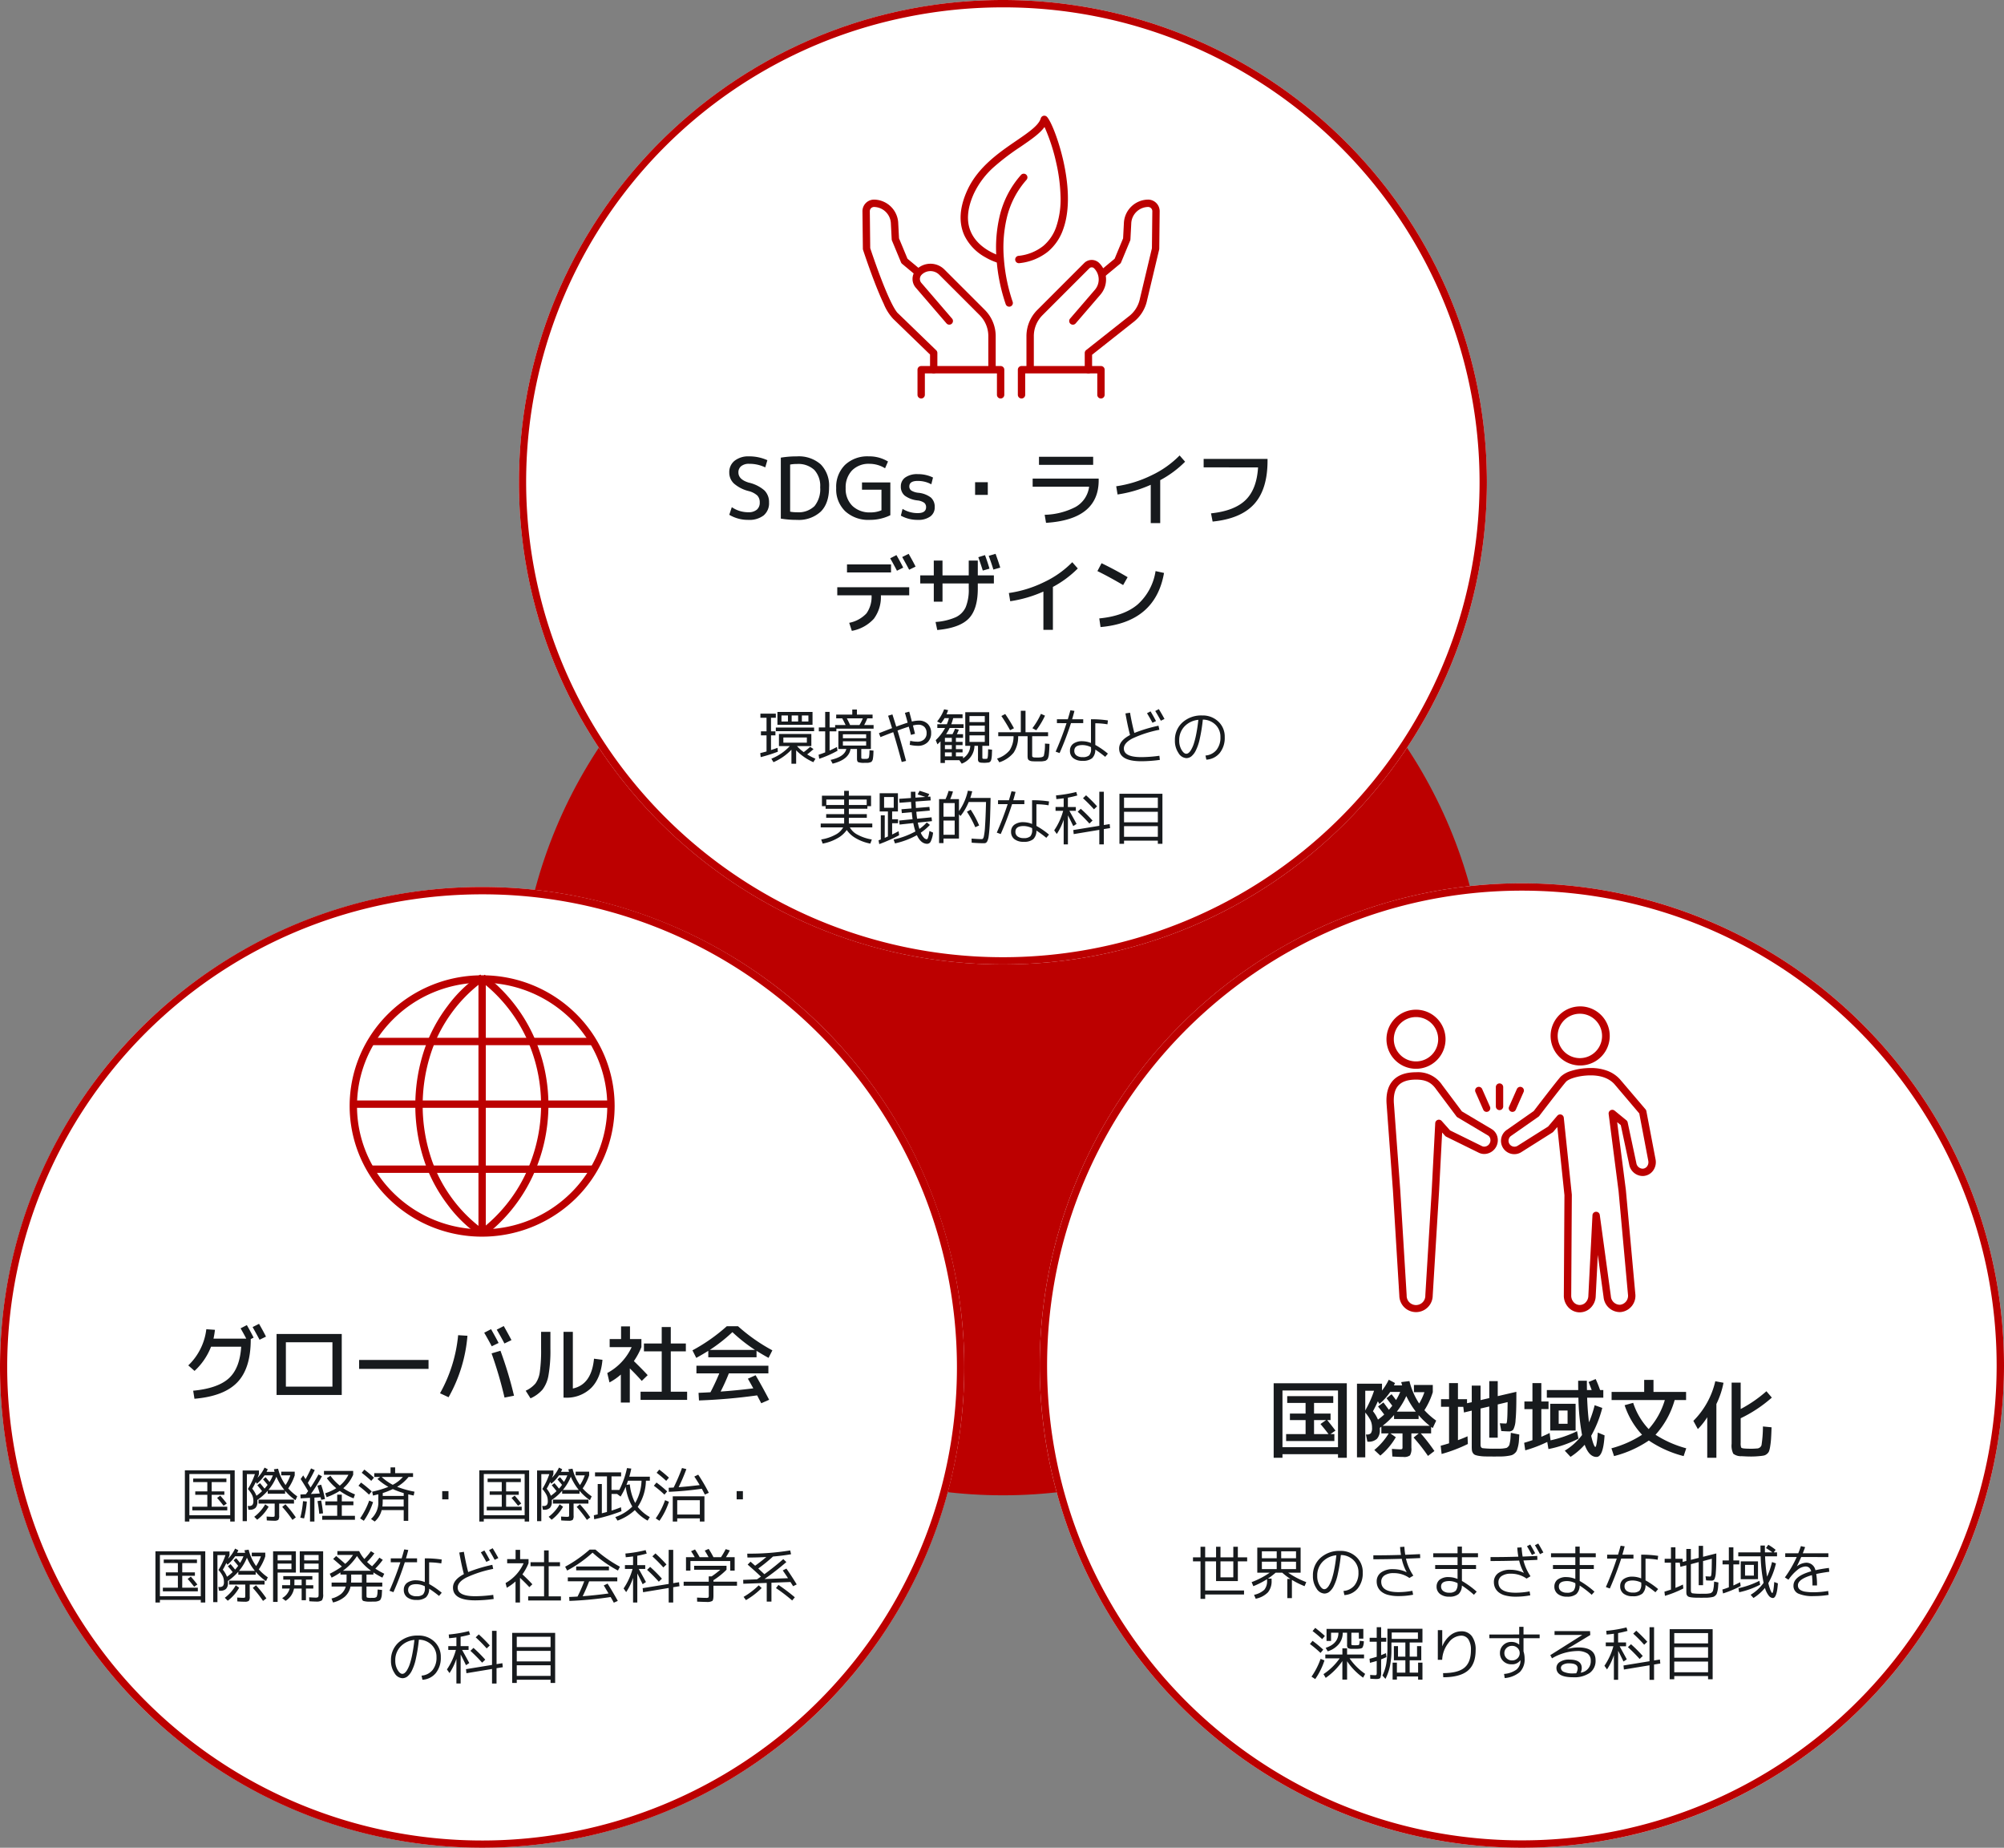
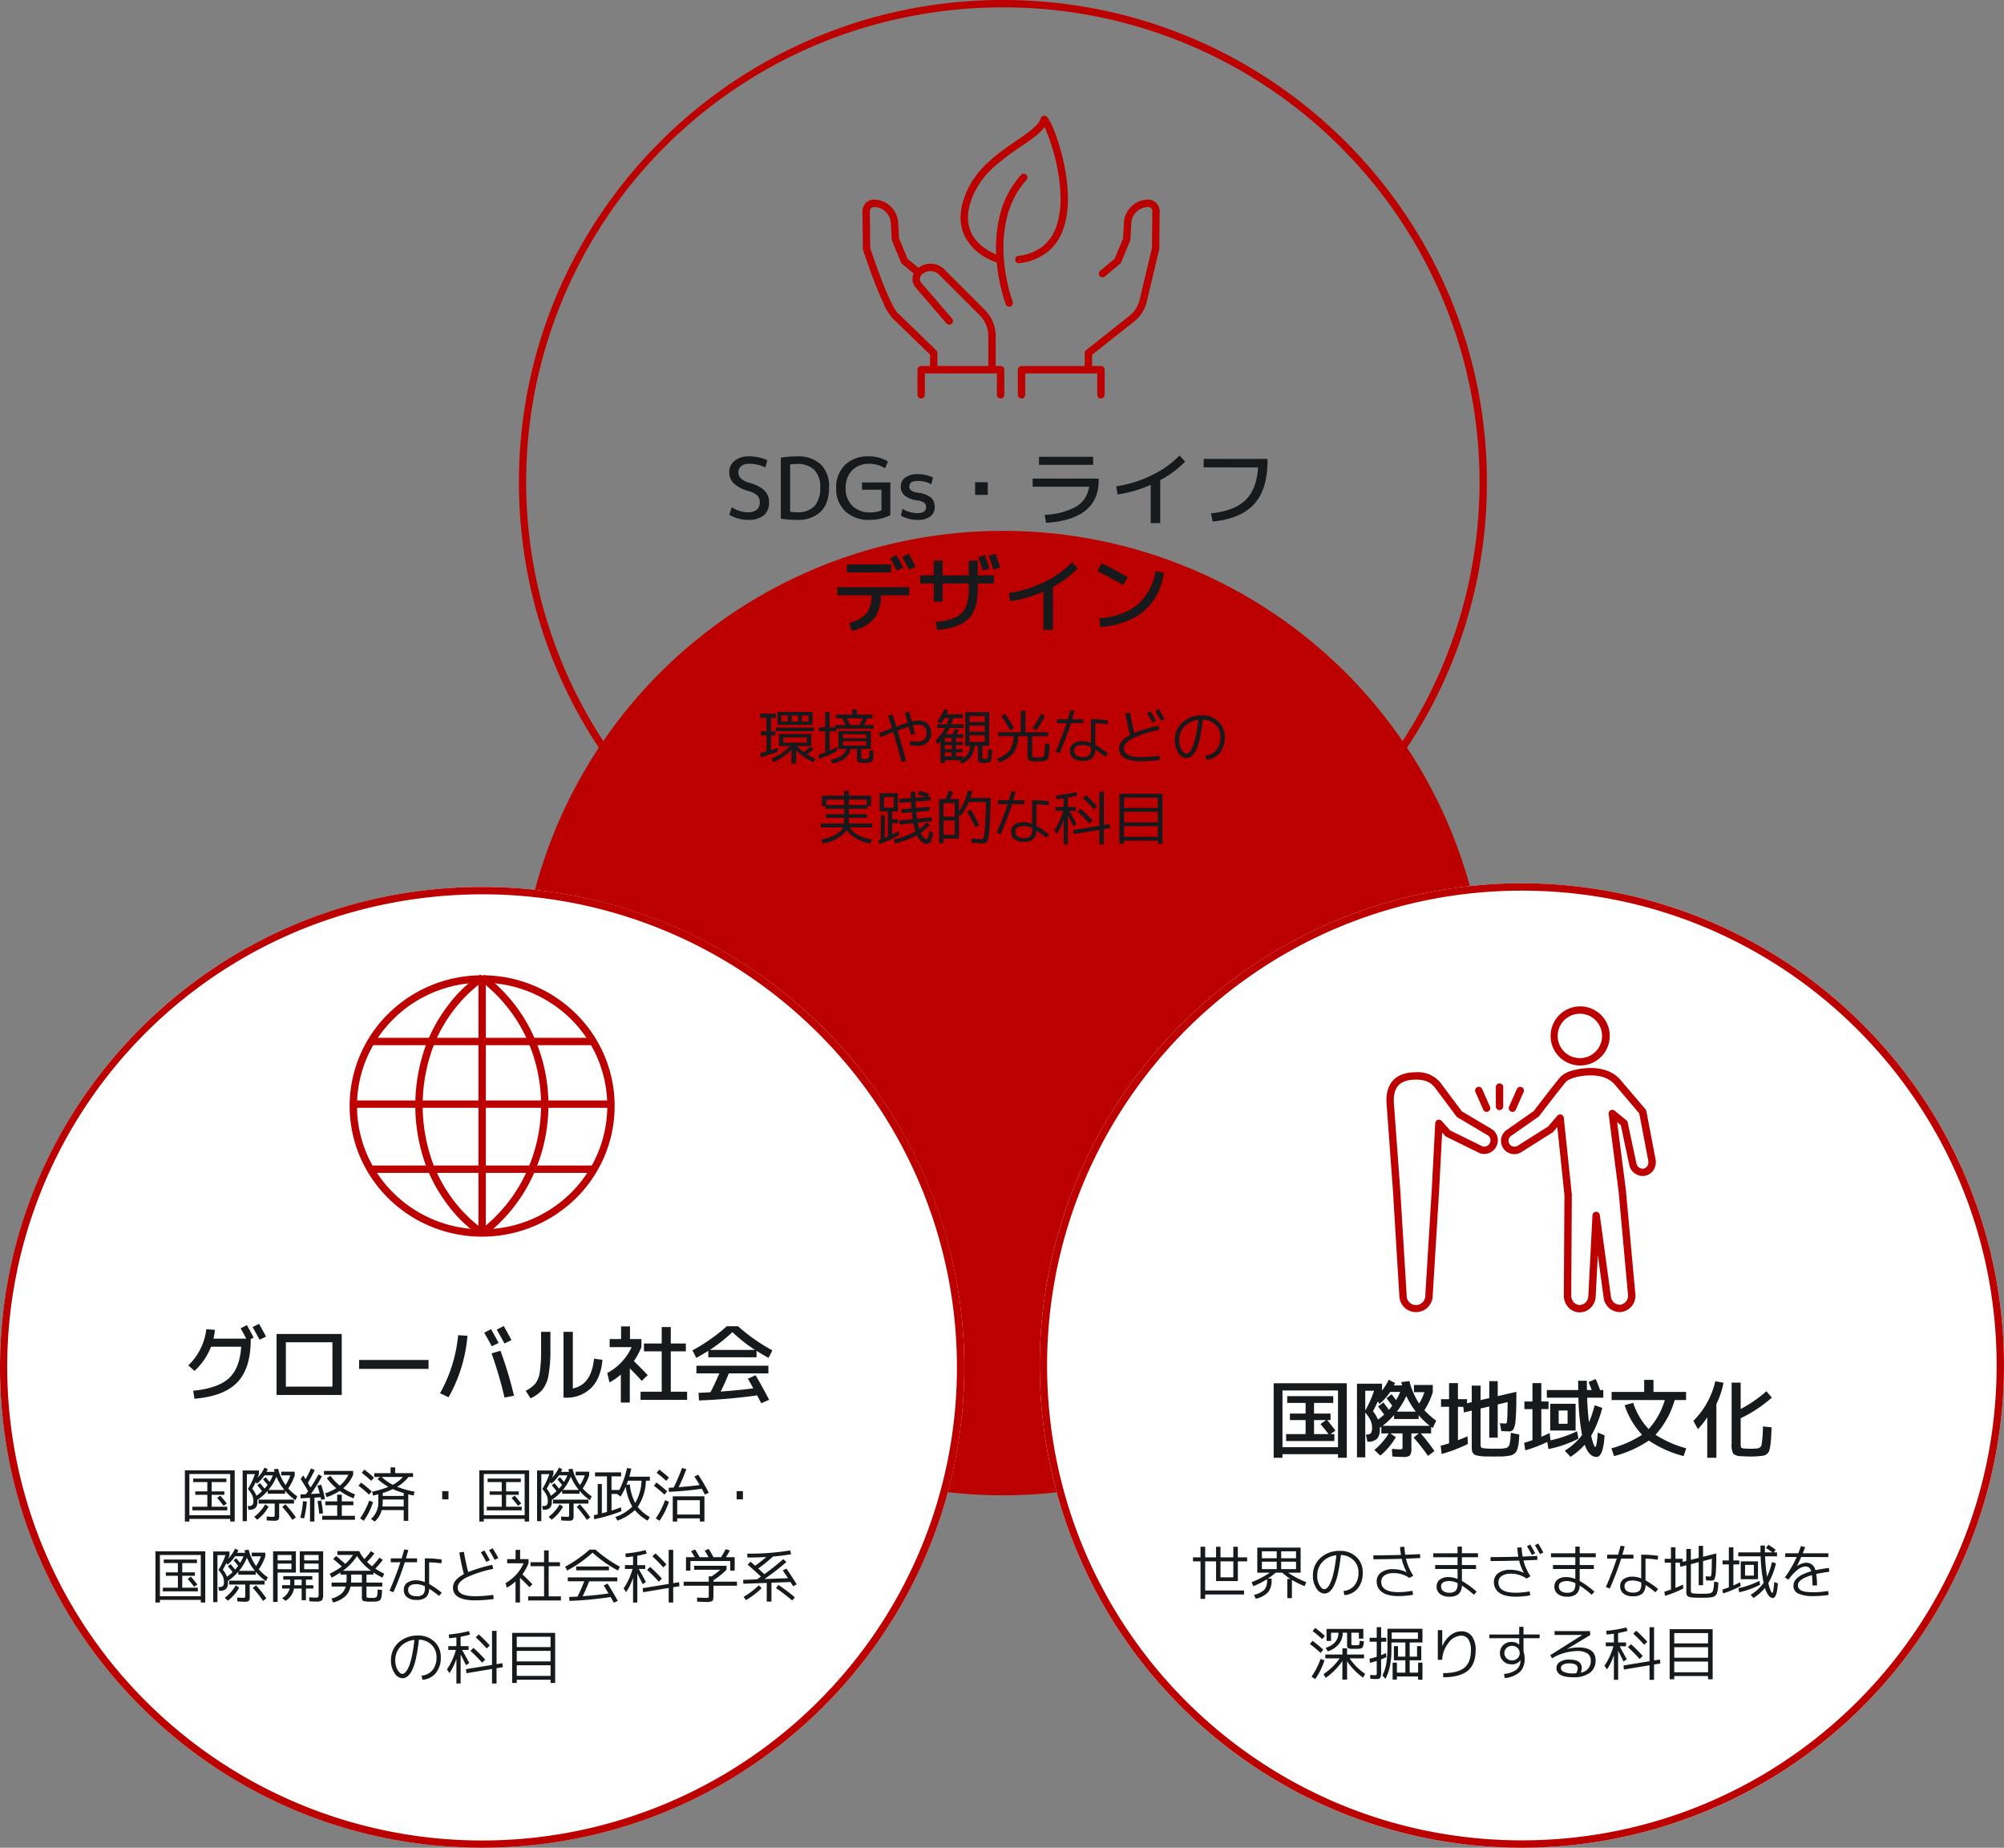
<svg xmlns="http://www.w3.org/2000/svg" width="544.5" height="501.953" viewBox="0 0 544.5 501.953">
  <rect x="0" y="0" width="544.5" height="501.953" fill="#808080" stroke="none" />
  <g transform="translate(-200 -4927.047)">
    <ellipse cx="131.5" cy="131" rx="131.5" ry="131" transform="translate(341 5071.263)" fill="#bc0000" />
    <g transform="translate(-131 248.784)">
-       <path d="M131.5,0C204.125,0,263,58.651,263,131S204.125,262,131.5,262,0,203.349,0,131,58.875,0,131.5,0Z" transform="translate(472 4678.263)" fill="#fff" />
      <path d="M131.5,2a130.956,130.956,0,0,0-26.1,2.621A128.795,128.795,0,0,0,39.927,222.214a129.763,129.763,0,0,0,198.96-19.093A128.632,128.632,0,0,0,223.073,39.786,129.4,129.4,0,0,0,131.5,2m0-2C204.125,0,263,58.651,263,131S204.125,262,131.5,262,0,203.349,0,131,58.875,0,131.5,0Z" transform="translate(472 4678.263)" fill="#bc0000" />
      <path d="M-54.9-10h1.76v-1.632H-54.9Zm-2.768,0h1.76v-1.632h-1.76Zm0,.912h-1.1v-3.5h9.536v3.5Zm.512,4.848h6.384V-5.648h-6.384Zm6.464,3.184A16.236,16.236,0,0,0-48.432.112l-.576.944A15.159,15.159,0,0,1-53.68-2.176V1.472h-1.28V-2.336a14.967,14.967,0,0,1-4.88,3.392l-.576-.944a13.812,13.812,0,0,0,5.008-3.424h-2.944v-3.3h8.8v3.3H-53.44A10.278,10.278,0,0,0-51.616-1.68q.88-.656,1.744-1.44l.912.624Q-49.9-1.648-50.688-1.056ZM-59.2-11.008h-1.312v3.68h1.2V-6.24h-1.2v4q1.184-.384,1.776-.608l.08,1.056A40.157,40.157,0,0,1-63.312-.32l-.128-1.088q1.328-.336,1.712-.448V-6.24h-1.52V-7.328h1.52v-3.68h-1.664v-1.12H-59.2Zm8.848-.624h-1.776V-10h1.776ZM-59.2-7.36v-.992h10.4v.992Zm22.72-1.68a12.453,12.453,0,0,0,.912-1.808H-39.9q.56,1.072.88,1.808Zm-4.5,4.416v1.168h6.32V-4.624Zm0-.832h6.32V-6.528h-6.32Zm8.064-6.416v1.024h-1.44A14.553,14.553,0,0,1-35.2-9.04h2.56v.992H-42.752v.72h-1.84v5.216q.928-.4,2-.96l.144,1.024A29.118,29.118,0,0,1-47.408.128l-.176-1.1q.96-.3,1.792-.64V-7.328H-47.52V-8.384h1.728v-4.224h1.2v4.224h1.5V-9.04h2.848q-.384-.832-.912-1.808H-42.8v-1.024h4.368v-1.376h1.264v1.376ZM-35.1,1.232a4.647,4.647,0,0,1-1.712-.184q-.336-.184-.336-.92V-2.528h-1.76q-.432,2.88-4.864,3.984L-44.32.432q3.776-.832,4.272-2.96h-2.16v-4.88h8.832v4.88h-2.608V-.32q0,.368.12.424a3.359,3.359,0,0,0,.856.056h.392a1.076,1.076,0,0,0,.288-.048A1.588,1.588,0,0,0-34.112.04a.5.5,0,0,0,.136-.176.76.76,0,0,0,.1-.272q.016-.12.056-.432t.048-.568q.008-.256.024-.784l1.088.112q-.032.72-.048,1.064t-.072.784a4.407,4.407,0,0,1-.1.6,1.6,1.6,0,0,1-.192.384.63.63,0,0,1-.28.272q-.136.048-.424.128a2.116,2.116,0,0,1-.568.08Zm10.976-13.584,1.168-.32q.112.384.232.832t.264,1q.144.552.224.856a8.208,8.208,0,0,1,1.872-.256,3.308,3.308,0,0,1,2.448.912,3.308,3.308,0,0,1,.912,2.448,3.355,3.355,0,0,1-.984,2.552,3.683,3.683,0,0,1-2.648.936,9.689,9.689,0,0,1-2.192-.272l.144-1.088a8.084,8.084,0,0,0,1.936.24,2.6,2.6,0,0,0,1.832-.624,2.188,2.188,0,0,0,.68-1.7,2.282,2.282,0,0,0-.6-1.688,2.282,2.282,0,0,0-1.688-.6,5.875,5.875,0,0,0-1.424.208q.08.32.56,2.256l-1.1.3q-.128-.56-.592-2.24-1.312.416-3.056,1.056,1.088,3.552,2.32,8.256l-1.184.288Q-26.128-3.232-27.3-7.1q-.576.208-1.84.7l-1.632.64-.416-1.056q2.864-1.12,3.568-1.376-.624-1.984-1.072-3.376l1.168-.352q.7,2.208,1.04,3.312,2-.736,3.1-1.072Q-23.744-11.072-24.128-12.352Zm12.736,8.768h-1.872v1.1h1.872Zm-1.872-1.968v1.088h1.872V-5.552Zm6.672-.688v1.792h4.16V-6.24Zm0-2.64V-7.2h4.16V-8.88Zm0-.96h4.16v-1.632h-4.16Zm-8.736,1.6V-9.248h2.592a11.308,11.308,0,0,0,.56-1.664H-13.36A10.9,10.9,0,0,1-14.336-9.5l-1.04-.5a11.806,11.806,0,0,0,1.9-3.312l1.088.224q-.208.608-.432,1.136h4.352v1.04h-2.544a14.481,14.481,0,0,1-.528,1.664h3.344V-8.24h-3.776a14.191,14.191,0,0,1-.96,1.68H-11.2a11.492,11.492,0,0,0,.688-1.472l1.024.256a10.685,10.685,0,0,1-.528,1.216h1.68v1.008h-1.936v1.088h1.808v.88h-1.808v1.1h1.808v.88h-1.808V-.528h1.936V0A4.178,4.178,0,0,0-6.368-3.392h-1.36v-9.136h6.5v9.136H-3.088V-.32A.8.8,0,0,0-3.04.048q.048.064.288.1A2.938,2.938,0,0,0-2.384.16,3.182,3.182,0,0,0-2.016.144a.6.6,0,0,0,.24-.056q.064-.04.128-.312a4.455,4.455,0,0,0,.088-.76q.024-.488.04-1.48l1.072.128Q-.48-1.424-.5-.928a7.407,7.407,0,0,1-.1.944A3.5,3.5,0,0,1-.76.64a.827.827,0,0,1-.264.328.778.778,0,0,1-.384.176q-.192.024-.56.056-.384.032-.592.032-.24,0-.592-.032A1.559,1.559,0,0,1-4.064.976,1.2,1.2,0,0,1-4.272.128v-3.52h-.96A5.266,5.266,0,0,1-8.7,1.456l-.64-.944h-3.92V1.28h-1.2V-4.608q-.256.272-.832.816l-.464-1.136A13.28,13.28,0,0,0-13.216-8.24Zm2.064,7.712h1.872V-1.6h-1.872ZM13.92-4l1.232.08q-.032.832-.048,1.264T15.04-1.648q-.048.576-.08.816a3.4,3.4,0,0,1-.144.584,1.925,1.925,0,0,1-.192.456,1.7,1.7,0,0,1-.3.288A.918.918,0,0,1,13.944.7q-.168.032-.52.088a4.1,4.1,0,0,1-.64.056h-.816q-.992,0-1.488-.04A1.866,1.866,0,0,1,9.664.576.789.789,0,0,1,9.272.1,3.726,3.726,0,0,1,9.2-.752V-6H6.64A7.862,7.862,0,0,1,5.408-1.528,8.335,8.335,0,0,1,1.52,1.088L.9.08A7.252,7.252,0,0,0,4.3-2.144,6.946,6.946,0,0,0,5.392-6H1.232V-7.072H7.36v-5.84H8.64v5.84h6.128V-6h-4.32V-.96a3.721,3.721,0,0,0,.016.432q.016.112.208.208a1.122,1.122,0,0,0,.472.1q.28.008.968.008,1.264,0,1.5-.472A13.09,13.09,0,0,0,13.92-4ZM3.12-12.032A40.273,40.273,0,0,1,5.5-8.16l-1.056.528A44.436,44.436,0,0,0,2.08-11.488Zm10.816.448a21.856,21.856,0,0,1-2.384,3.968l-1.04-.56a20.354,20.354,0,0,0,2.32-3.9ZM30.9-9.232a20.591,20.591,0,0,0-3.3-.288v5.888a21.287,21.287,0,0,1,3.424,2.368L30.288-.4A30.046,30.046,0,0,0,27.6-2.368a3.151,3.151,0,0,1-.872,2.352,3.916,3.916,0,0,1-2.6.7A3.883,3.883,0,0,1,21.616-.04a2.428,2.428,0,0,1-.9-1.992,2.291,2.291,0,0,1,.888-1.92,4.037,4.037,0,0,1,2.52-.688,6.46,6.46,0,0,1,2.3.48v-6.448a29.45,29.45,0,0,1,4.608.32Zm-13.728-.32v-1.056h2.96q.432-1.424.7-2.432l1.1.16q-.272,1.1-.624,2.272H24.32v1.056H20.992A82.562,82.562,0,0,1,17.9-1.424l-1.072-.384q1.744-4,2.96-7.744Zm9.264,6.528a5.393,5.393,0,0,0-2.3-.576q-2.24,0-2.24,1.568a1.506,1.506,0,0,0,.584,1.256,2.637,2.637,0,0,0,1.656.456,2.575,2.575,0,0,0,1.808-.488,2.571,2.571,0,0,0,.5-1.832ZM41.648-12.24l.96-.512q.72,1.184,1.488,2.64l-.96.464Q42.448-10.944,41.648-12.24Zm2.24-.608.976-.512Q45.872-11.7,46.4-10.688l-.992.48Q44.672-11.568,43.888-12.848Zm1.12,5.1a31.419,31.419,0,0,0-7.384,2.392Q35.36-4.128,35.36-2.672q0,2.352,4.752,2.352a36.613,36.613,0,0,0,4.9-.368l.128,1.12A37.661,37.661,0,0,1,40.112.8Q34.08.8,34.08-2.672q0-2.1,2.96-3.648-.688-2.624-1.248-5.872l1.248-.192q.448,2.672,1.168,5.5a40.783,40.783,0,0,1,6.56-1.968ZM57.536-.752a4.281,4.281,0,0,0,2.992-1.52A5.343,5.343,0,0,0,61.6-5.76a4.525,4.525,0,0,0-1.344-3.36,4.914,4.914,0,0,0-3.44-1.392,44.174,44.174,0,0,1-.84,5.248,13.173,13.173,0,0,1-1.112,3.24A4.684,4.684,0,0,1,53.648-.488a2.217,2.217,0,0,1-1.328.44A2.669,2.669,0,0,1,50.2-1.44a5.822,5.822,0,0,1-.968-3.408,6.341,6.341,0,0,1,2.056-4.9,7.6,7.6,0,0,1,5.352-1.888,6.108,6.108,0,0,1,4.392,1.656A5.574,5.574,0,0,1,62.768-5.76a6.562,6.562,0,0,1-1.344,4.3A5.043,5.043,0,0,1,57.776.368Zm-1.936-9.7A5.96,5.96,0,0,0,51.816-8.64,5.349,5.349,0,0,0,50.4-4.848a4.851,4.851,0,0,0,.64,2.56q.64,1.056,1.28,1.056a1.061,1.061,0,0,0,.6-.216,2.852,2.852,0,0,0,.7-.84,8.141,8.141,0,0,0,.72-1.6,22.043,22.043,0,0,0,.68-2.672Q55.36-8.256,55.6-10.448ZM-32.992,17.728v1.04h-6.1A4.934,4.934,0,0,0-37,20.752a12.13,12.13,0,0,0,3.88,1.3l-.4,1.12a12.234,12.234,0,0,1-3.912-1.44,7.308,7.308,0,0,1-2.5-2.256,7.406,7.406,0,0,1-2.552,2.256,12.612,12.612,0,0,1-3.992,1.44l-.4-1.12a12.13,12.13,0,0,0,3.88-1.3,4.934,4.934,0,0,0,2.088-1.984h-6.1v-1.04h6.368V16.16h-4.88v-.992h4.88V13.712h-5.04v-.7h-.992V10.16h6.032V8.832h1.28V10.16h6.032v2.848h-.992v.7h-5.04v1.456h4.88v.992h-4.88v1.568Zm-1.52-6.528H-39.36v1.488h4.848Zm-10.976,1.488h4.848V11.2h-4.848Zm15.7.752h2.624V10.528h-2.624Zm.176,8.176.864-.384V14.448h-2.24V9.488h4.96v4.96H-27.6V16.56H-26v1.072h-1.6V20.7q.816-.384,1.76-.9L-25.7,20.9A42.1,42.1,0,0,1-31.1,23.312l-.192-1.04q.1-.032.3-.1t.312-.12v-6.56h1.072Zm7.1-12.528h1.232q0,1.088.016,1.6l2.672-.192q-1.12-.4-2.08-.672l.528-.992q1.232.352,2.64.88l-.4.736.7-.048.08,1.04-4.112.3q.08,1.6.1,1.76l3.664-.3.1,1.008-3.664.32q.112,1.232.224,1.888l3.92-.384.112,1.04-3.84.4a12.824,12.824,0,0,0,.432,1.712,11.543,11.543,0,0,0,2-1.76l.848.672a14.475,14.475,0,0,1-2.48,2.112,4.225,4.225,0,0,0,.856,1.376,1.23,1.23,0,0,0,.776.416q.4,0,.72-2.256l.992.448a7.636,7.636,0,0,1-.6,2.32,1.108,1.108,0,0,1-.968.72q-1.744,0-2.832-2.352a22.009,22.009,0,0,1-5.952,2.24l-.368-1.04a22.446,22.446,0,0,0,5.92-2.208,19.323,19.323,0,0,1-.576-2.272l-3.728.4-.112-1.088,3.648-.368q-.144-1.024-.224-1.9l-2.7.24-.1-1.04,2.72-.224q-.016-.224-.056-.824t-.056-.952l-3.136.24-.08-1.072,3.184-.224Q-22.512,10.24-22.512,9.088Zm8.864,7.824v3.856h3.04V16.912Zm0-1.04h3.04V12.16h-3.04Zm10.96,7.2q-1.312,0-3.3-.144l-.032-1.12q1.9.144,2.816.144.32,0,.5-.624a17.707,17.707,0,0,0,.344-2.856q.16-2.232.272-6.6H-6.8a15.652,15.652,0,0,1-2.208,3.792l-.432-.416v6.56h-4.208V23.04h-1.2V11.088h1.76a15.477,15.477,0,0,0,.832-2.24l1.184.176a15.921,15.921,0,0,1-.752,2.064H-9.44v3.264A15.317,15.317,0,0,0-7.024,8.8l1.184.16a17.887,17.887,0,0,1-.528,1.808h5.52q-.064,2.944-.128,4.92t-.176,3.384q-.112,1.408-.232,2.176a4.3,4.3,0,0,1-.328,1.192,1.127,1.127,0,0,1-.416.528A1.264,1.264,0,0,1-2.688,23.072Zm-4.592-8.56,1.024-.56a26.722,26.722,0,0,1,2.3,4.288l-1.056.48A27.569,27.569,0,0,0-7.28,14.512ZM14.9,12.768a20.591,20.591,0,0,0-3.3-.288v5.888a21.287,21.287,0,0,1,3.424,2.368l-.736.864A30.046,30.046,0,0,0,11.6,19.632a3.151,3.151,0,0,1-.872,2.352,3.916,3.916,0,0,1-2.6.7,3.883,3.883,0,0,1-2.512-.728,2.428,2.428,0,0,1-.9-1.992,2.291,2.291,0,0,1,.888-1.92,4.037,4.037,0,0,1,2.52-.688,6.46,6.46,0,0,1,2.3.48V11.392a29.45,29.45,0,0,1,4.608.32Zm-13.728-.32V11.392h2.96q.432-1.424.7-2.432l1.1.16q-.272,1.1-.624,2.272H8.32v1.056H4.992A82.562,82.562,0,0,1,1.9,20.576L.832,20.192q1.744-4,2.96-7.744Zm9.264,6.528a5.393,5.393,0,0,0-2.3-.576q-2.24,0-2.24,1.568a1.506,1.506,0,0,0,.584,1.256,2.637,2.637,0,0,0,1.656.456,2.575,2.575,0,0,0,1.808-.488,2.571,2.571,0,0,0,.5-1.832Zm18.256.464-6.96,1.152-.112-1.1,7.072-1.152V9.088H29.92v9.04l1.584-.256.112,1.088-1.7.272v4.16H28.688Zm-1.456-5.584a39.355,39.355,0,0,0-2.976-3.008l.832-.8a37.837,37.837,0,0,1,2.992,3.008ZM26,17.728a44.885,44.885,0,0,0-3.184-3.216l.832-.8a37.738,37.738,0,0,1,3.2,3.2Zm-9.2-4.5h2.208V10.864q-.64.1-1.984.224l-.1-1.008a35.714,35.714,0,0,0,5.5-.928l.288.944q-1.328.368-2.56.592v2.544h2.16v1.04H20.56q1.328,2.384,1.952,3.552l-.9.592Q20.8,16.72,20.16,15.5v7.888H19.008v-6.7a16.242,16.242,0,0,1-1.872,3.872l-.7-.992a17.619,17.619,0,0,0,2.432-5.3H16.8Zm18.608,5.2v2.9h9.184v-2.9Zm0-3.9v2.864h9.184V14.528Zm0-1.04h9.184v-2.8H35.408ZM34.16,9.632H45.84v13.6H44.592v-.864H35.408v.864H34.16Z" transform="translate(601 4884.263)" fill="#171a1d" />
      <path d="M-68.448-15a3.29,3.29,0,0,0-2.162.633,2.114,2.114,0,0,0-.759,1.713q0,1.909,2.806,2.76A9.778,9.778,0,0,1-64.3-7.774a4.472,4.472,0,0,1,1.254,3.289A4.3,4.3,0,0,1-64.5-.989,6.348,6.348,0,0,1-68.678.23a9.941,9.941,0,0,1-5.175-1.38l.69-2.07a7.928,7.928,0,0,0,4.485,1.38,3.434,3.434,0,0,0,2.3-.69,2.435,2.435,0,0,0,.805-1.955,2.655,2.655,0,0,0-.644-1.886A5.476,5.476,0,0,0-68.563-7.59a9.631,9.631,0,0,1-4.013-2.047,4.047,4.047,0,0,1-1.277-3.013,3.922,3.922,0,0,1,1.438-3.174,6.022,6.022,0,0,1,3.968-1.2A12.013,12.013,0,0,1-63.5-15.985l-.575,1.955A9.918,9.918,0,0,0-68.448-15Zm21.712,6.371q0,4.37-2.254,6.612A8.806,8.806,0,0,1-55.476.23a26.036,26.036,0,0,1-4.37-.345v-16.56a26.036,26.036,0,0,1,4.37-.345A8.983,8.983,0,0,1-49-14.847,8.219,8.219,0,0,1-46.736-8.625Zm-2.415,0a6.383,6.383,0,0,0-1.61-4.727,6.418,6.418,0,0,0-4.715-1.6,9.444,9.444,0,0,0-1.84.161V-2a9.444,9.444,0,0,0,1.84.161A6.225,6.225,0,0,0-50.7-3.508,7.3,7.3,0,0,0-49.151-8.625Zm16.652.667h-5.29V-9.936h7.7v8.9A12.515,12.515,0,0,1-35.719.23,9.238,9.238,0,0,1-42.331-2.1,8.239,8.239,0,0,1-44.8-8.4a8.409,8.409,0,0,1,2.38-6.29,8.847,8.847,0,0,1,6.475-2.335,9.749,9.749,0,0,1,5.221,1.4l-.8,1.84A8.008,8.008,0,0,0-35.719-15,6.324,6.324,0,0,0-40.5-13.2,6.644,6.644,0,0,0-42.228-8.4a6.442,6.442,0,0,0,1.817,4.819,6.724,6.724,0,0,0,4.922,1.782,7.481,7.481,0,0,0,2.99-.575Zm9.867-2.392q-2.3,0-2.3,1.495a1.313,1.313,0,0,0,.54,1.115,4.422,4.422,0,0,0,1.875.609,6.688,6.688,0,0,1,3.45,1.3A3.332,3.332,0,0,1-18.032-3.22,3.006,3.006,0,0,1-19.24-.69a5.493,5.493,0,0,1-3.392.92,9.228,9.228,0,0,1-4.6-1.15l.46-1.84a7.8,7.8,0,0,0,4.14,1.15q2.254,0,2.254-1.61A1.475,1.475,0,0,0-20.9-4.427a4,4,0,0,0-1.851-.633,7.06,7.06,0,0,1-3.427-1.3,3.116,3.116,0,0,1-1.058-2.5,2.894,2.894,0,0,1,1.2-2.427,5.535,5.535,0,0,1,3.4-.908,9.221,9.221,0,0,1,4.14.92l-.46,1.84A7.618,7.618,0,0,0-22.632-10.35ZM-7.061-6.555v-3.45h3.45v3.45Zm15.64-4.439h17.94v.46q0,10.672-14.306,11.569L11.845-1.15a19.327,19.327,0,0,0,8.337-2.1A7.348,7.348,0,0,0,23.92-8.786H8.579ZM10.3-14.72v-2.185h14.72v2.185ZM31.28-8.9a31.928,31.928,0,0,0,9.557-2.956,26.527,26.527,0,0,0,7.671-5.416L50-15.571a28.3,28.3,0,0,1-6.762,5.014V1.1H40.664v-10.4A34.223,34.223,0,0,1,31.648-6.67ZM55.039-16.33H72.4v.46q0,7.8-3.634,11.8T57.477.69L57.04-1.541q6.348-.667,9.384-3.611t3.4-8.878H55.039Zm-85.169,27,1.7-.874q.966,1.656,1.84,3.4l-1.7.851Q-29.118,12.44-30.13,10.669Zm3.266-.345,1.748-.874q1.081,1.863,1.886,3.473l-1.748.851Q-25.668,12.463-26.864,10.324Zm-15,4.186V12.325H-29.9V14.51Zm-2.645,4.025h19.55V20.72h-7.7a9.915,9.915,0,0,1-1.9,6.36,10.63,10.63,0,0,1-5.992,3.3l-.713-2.185a8.664,8.664,0,0,0,4.692-2.564,7.787,7.787,0,0,0,1.38-4.911h-9.315ZM-6.187,10.37-4.37,9.8q.69,1.863,1.219,3.68L-4.968,14Q-5.474,12.371-6.187,10.37ZM-3.358,10-1.5,9.45Q-.713,11.589-.23,13.2l-1.863.529Q-2.6,12.049-3.358,10ZM-18.285,11.29h2.369v4.025h7.13V11.29h2.461v4.025h4.37V17.5h-4.37v1.38q0,5.635-2.484,8.176t-8.533,3.094l-.46-2.185a16.288,16.288,0,0,0,5.474-1.288A5.579,5.579,0,0,0-9.6,23.917a12.576,12.576,0,0,0,.817-5.037V17.5h-7.13v4.945h-2.369V17.5h-3.68V15.315h3.68ZM2.116,20.1a31.928,31.928,0,0,0,9.556-2.955,26.527,26.527,0,0,0,7.671-5.416l1.5,1.7a28.3,28.3,0,0,1-6.762,5.014V30.1H11.5v-10.4A34.223,34.223,0,0,1,2.484,22.33Zm24.058-5.957L27.3,12q3.887,1.886,7.084,3.8l-1.219,2.139Q29.325,15.683,26.174,14.142Zm15.8,0,2.3.506q-2.346,13.386-17.25,14.7L26.68,27q6.693-.644,10.408-3.772A15.263,15.263,0,0,0,41.975,14.142Z" transform="translate(603 4819.263)" fill="#171a1d" />
      <g transform="translate(566.335 4710.695)">
        <path d="M190.2,413.129a1,1,0,0,1-.937-.65,48.6,48.6,0,0,1-2.513-12.422,37.37,37.37,0,0,1,.832-11.423,25.711,25.711,0,0,1,5.831-11.3,1,1,0,0,1,1.487,1.338,23.734,23.734,0,0,0-5.374,10.437,35.38,35.38,0,0,0-.781,10.81,47.331,47.331,0,0,0,2.391,11.862,1,1,0,0,1-.936,1.351Z" transform="translate(-151.331 -362.248)" fill="#bc0000" />
        <path d="M189.871,405.067a1,1,0,0,1-.264-.035,16.786,16.786,0,0,1-3.626-1.59,13.547,13.547,0,0,1-5.619-5.828c-1.643-3.5-1.393-7.655.741-12.338,2.887-6.334,8.677-10.293,13.328-13.473,3.266-2.233,6.088-4.162,6.642-6.079a1,1,0,0,1,1.7-.4c1.111,1.205,3.157,6.288,4.432,11.933,1.177,5.215,2.122,12.686-.066,18.665a13.751,13.751,0,0,1-4.151,6.037,14.884,14.884,0,0,1-7.738,3.1,1,1,0,0,1-.248-1.985,12.927,12.927,0,0,0,6.718-2.664,11.782,11.782,0,0,0,3.54-5.177,23.327,23.327,0,0,0,1.181-8.5,46.224,46.224,0,0,0-1.188-9.033,49.965,49.965,0,0,0-3.155-9.631c-1.311,1.816-3.7,3.447-6.534,5.388a64.39,64.39,0,0,0-7.069,5.345,22.555,22.555,0,0,0-5.569,7.307c-1.88,4.125-2.133,7.712-.75,10.66,2.214,4.723,7.9,6.322,7.961,6.338a1,1,0,0,1-.263,1.965Z" transform="translate(-153.627 -366)" fill="#bc0000" />
-         <path d="M193.924,424.848a1,1,0,0,1-1-1v-8.284a10.093,10.093,0,0,1,2.955-7.133L208.608,395.7a2.9,2.9,0,0,1,4.1,0,6.3,6.3,0,0,1,.321,8.566l-6.7,7.783a1,1,0,1,1-1.516-1.3l6.7-7.783a4.3,4.3,0,0,0-.219-5.847.9.9,0,0,0-1.269,0l-12.728,12.728a8.04,8.04,0,0,0-2.369,5.72v8.284A1,1,0,0,1,193.924,424.848Z" transform="translate(-149.365 -356.667)" fill="#bc0000" />
        <path d="M205.989,429.575a1,1,0,0,1-1-1v-4.543a1,1,0,0,1,.38-.784L216.81,414.2l.029-.022a8.074,8.074,0,0,0,3.149-4.936q0-.018.008-.036l3.246-13.625.11-10.02c0-.005,0-.01,0-.016a1.152,1.152,0,0,0-1.186-1.182,4.668,4.668,0,0,0-4.528,4.317l-.234,4.486a1,1,0,0,1-.075.332l-2.464,5.923a1,1,0,0,1-.284.385l-4.109,3.418a1,1,0,1,1-1.279-1.537l3.919-3.261,2.3-5.536.226-4.325q0-.011,0-.022a6.678,6.678,0,0,1,6.464-6.178,3.152,3.152,0,0,1,3.245,3.225l-.111,10.125a1,1,0,0,1-.027.221l-3.268,13.717a10.069,10.069,0,0,1-3.908,6.126l-11.048,8.735v4.059A1,1,0,0,1,205.989,429.575Z" transform="translate(-145.593 -360.571)" fill="#bc0000" />
        <path d="M213.726,425.623a1,1,0,0,1-1-1v-5.816H193.142v5.816a1,1,0,0,1-2,0v-6.816a1,1,0,0,1,1-1h21.584a1,1,0,0,1,1,1v6.816A1,1,0,0,1,213.726,425.623Z" transform="translate(-149.923 -349.802)" fill="#bc0000" />
        <path d="M190.939,424.6a1,1,0,0,1-1-1v-8.284a8.036,8.036,0,0,0-2.369-5.72L176.6,398.627a3.384,3.384,0,0,0-4.78,0,1.631,1.631,0,0,0-.083,2.208l8.316,9.666a1,1,0,1,1-1.516,1.3l-8.316-9.665a3.624,3.624,0,0,1,.185-4.927,5.386,5.386,0,0,1,7.609,0l10.972,10.972a10.088,10.088,0,0,1,2.955,7.134V423.6A1,1,0,0,1,190.939,424.6Z" transform="translate(-156.739 -356.422)" fill="#bc0000" />
        <path d="M178.342,429.575a1,1,0,0,1-1-1v-4.119l-9.962-9.639a13.3,13.3,0,0,1-2.618-4.132c-.784-1.641-1.672-3.754-2.641-6.282-1.641-4.284-2.968-8.346-2.981-8.387a1,1,0,0,1-.049-.3l-.112-10.126a3.153,3.153,0,0,1,3.245-3.224,6.678,6.678,0,0,1,6.464,6.178c0,.007,0,.015,0,.022l.226,4.325,2.3,5.536,3.309,2.753a1,1,0,1,1-1.279,1.538l-3.5-2.91a1,1,0,0,1-.284-.385L167,393.5a1,1,0,0,1-.075-.332l-.234-4.486a4.668,4.668,0,0,0-4.527-4.317,1.153,1.153,0,0,0-1.187,1.183s0,.01,0,.014l.11,9.978c.249.757,1.452,4.368,2.9,8.153,2.895,7.555,4.25,9.238,4.7,9.611q.029.024.056.05l10.291,9.958a1,1,0,0,1,.3.719v4.543A1,1,0,0,1,178.342,429.575Z" transform="translate(-159.978 -360.571)" fill="#bc0000" />
        <path d="M192.956,425.623a1,1,0,0,1-1-1v-5.816H172.372v5.816a1,1,0,0,1-2,0v-6.816a1,1,0,0,1,1-1h21.584a1,1,0,0,1,1,1v6.816A1,1,0,0,1,192.956,425.623Z" transform="translate(-156.416 -349.802)" fill="#bc0000" />
      </g>
    </g>
    <g transform="translate(282.5 488.737)">
      <circle cx="131" cy="131" r="131" transform="translate(200 4678.263)" fill="#fff" />
      <path d="M131,2a129.963,129.963,0,0,0-26,2.621A128.283,128.283,0,0,0,58.876,24.03a129.382,129.382,0,0,0-46.74,56.758A128.334,128.334,0,0,0,4.621,105a130.277,130.277,0,0,0,0,52A128.282,128.282,0,0,0,24.03,203.124a129.382,129.382,0,0,0,56.758,46.74A128.334,128.334,0,0,0,105,257.379a130.277,130.277,0,0,0,52,0,128.282,128.282,0,0,0,46.124-19.409,129.383,129.383,0,0,0,46.74-56.758A128.334,128.334,0,0,0,257.379,157a130.277,130.277,0,0,0,0-52A128.283,128.283,0,0,0,237.97,58.876a129.383,129.383,0,0,0-56.758-46.74A128.334,128.334,0,0,0,157,4.621,129.963,129.963,0,0,0,131,2m0-2A131,131,0,1,1,0,131,131,131,0,0,1,131,0Z" transform="translate(200 4678.263)" fill="#bc0000" />
      <path d="M-79.888-8.8v4.352H-76.4V-8.8Zm-1.2-1.088v-2.864h1.2v2.864H-76.4v-2.864h1.232v2.864h2.528V-8.8h-2.528v5.36h-5.92V-8.8h-2.96V-.88h10.56V.208h-10.56V1.392h-1.264V-8.8H-87.36V-9.888h2.048v-2.864h1.264v2.864Zm16.48.256V-11.52H-68.64v1.888Zm0,.928H-68.64v2.016h4.032Zm1.216-.928h4.032V-11.52h-4.032Zm0,.928v2.016h4.032V-8.7Zm1.664,9.9V-4.016h.848a17.842,17.842,0,0,1-2.224-1.7H-64.9A19.811,19.811,0,0,1-67.008-4.1H-66v.5a4.768,4.768,0,0,1-.992,3.224A6.385,6.385,0,0,1-70.32,1.36L-70.768.3A5.891,5.891,0,0,0-67.976-1.08a3.667,3.667,0,0,0,.744-2.52v-.352a22.174,22.174,0,0,1-3.728,1.9l-.464-1.1a22.484,22.484,0,0,0,4.912-2.56h-3.376v-6.816h11.776v6.816h-3.376a22.484,22.484,0,0,0,4.912,2.56l-.464,1.1A22.969,22.969,0,0,1-60.48-3.76V1.2ZM-46.464-.752a4.281,4.281,0,0,0,2.992-1.52A5.343,5.343,0,0,0-42.4-5.76a4.525,4.525,0,0,0-1.344-3.36,4.914,4.914,0,0,0-3.44-1.392,44.174,44.174,0,0,1-.84,5.248,13.173,13.173,0,0,1-1.112,3.24A4.684,4.684,0,0,1-50.352-.488a2.217,2.217,0,0,1-1.328.44A2.669,2.669,0,0,1-53.8-1.44a5.822,5.822,0,0,1-.968-3.408,6.341,6.341,0,0,1,2.056-4.9,7.6,7.6,0,0,1,5.352-1.888,6.108,6.108,0,0,1,4.392,1.656A5.574,5.574,0,0,1-41.232-5.76a6.562,6.562,0,0,1-1.344,4.3A5.043,5.043,0,0,1-46.224.368Zm-1.936-9.7A5.96,5.96,0,0,0-52.184-8.64,5.349,5.349,0,0,0-53.6-4.848a4.851,4.851,0,0,0,.64,2.56q.64,1.056,1.28,1.056a1.061,1.061,0,0,0,.6-.216,2.852,2.852,0,0,0,.7-.84,8.141,8.141,0,0,0,.72-1.6,22.043,22.043,0,0,0,.68-2.672Q-48.64-8.256-48.4-10.448Zm17.552-.1a19.086,19.086,0,0,1-.24-2.144l1.168-.064a18.591,18.591,0,0,0,.24,2.176q1.408-.048,4.016-.176l.048,1.072q-1.28.064-3.872.16a13.325,13.325,0,0,0,2,4.608l-1.072.64A7.272,7.272,0,0,0-32.848-5.6a4.247,4.247,0,0,0-2.472.624,2,2,0,0,0-.888,1.728q0,2.816,4.688,2.816A20.549,20.549,0,0,0-27.744-.8l.192,1.072A20.548,20.548,0,0,1-31.52.64,10.726,10.726,0,0,1-34.344.312a4.706,4.706,0,0,1-1.848-.9,3.517,3.517,0,0,1-.952-1.248,3.668,3.668,0,0,1-.3-1.48,2.912,2.912,0,0,1,1.2-2.456,5.423,5.423,0,0,1,3.328-.9,8.27,8.27,0,0,1,3.6.832l.016-.016A13.475,13.475,0,0,1-30.64-9.488q-4.144.128-7.712.128v-1.072Q-34.384-10.432-30.848-10.544Zm16.56-2.256v1.808H-9.92V-9.92h-4.368v2.128h3.84V-6.72h-3.84v3.248A24.017,24.017,0,0,1-10.272-.56l-.752.848A25.811,25.811,0,0,0-14.3-2.224a3.2,3.2,0,0,1-.9,2.32A3.829,3.829,0,0,1-17.76.8,3.843,3.843,0,0,1-20.248.056a2.464,2.464,0,0,1-.92-2.024,2.383,2.383,0,0,1,.784-1.808,3.782,3.782,0,0,1,2.624-.736,6.159,6.159,0,0,1,2.288.5v-2.7h-6.08V-7.792h6.08V-9.92H-22.08v-1.072h6.608V-12.8Zm-1.184,9.936a5.1,5.1,0,0,0-2.176-.576q-2.3,0-2.3,1.472a1.489,1.489,0,0,0,.584,1.24,2.551,2.551,0,0,0,1.608.456A2.413,2.413,0,0,0-15.968-.8a2.825,2.825,0,0,0,.5-1.92ZM3.392-12.9l.88-.464q.656,1.072,1.344,2.384l-.88.448Q4.16-11.632,3.392-12.9Zm2.16-.272.9-.464Q7.3-12.24,7.84-11.2l-.912.448Q6.224-12.08,5.552-13.168Zm-4.512,3.1Q.848-11.2.752-12.528l1.168-.064q.1,1.36.288,2.5,1.392-.048,3.968-.176L6.224-9.2q-1.2.064-3.792.16a13.324,13.324,0,0,0,1.92,4.288l-1.072.64A7.272,7.272,0,0,0-1.008-5.44a4.247,4.247,0,0,0-2.472.624,2,2,0,0,0-.888,1.728Q-4.368-.272.32-.272A20.549,20.549,0,0,0,4.1-.64L4.288.432A20.548,20.548,0,0,1,.32.8,10.726,10.726,0,0,1-2.5.472a4.706,4.706,0,0,1-1.848-.9A3.517,3.517,0,0,1-5.3-1.672a3.668,3.668,0,0,1-.3-1.48A2.912,2.912,0,0,1-4.4-5.608a5.423,5.423,0,0,1,3.328-.9,8.27,8.27,0,0,1,3.6.832L2.544-5.7a12.726,12.726,0,0,1-1.28-3.312q-4.192.128-7.776.128V-9.952Q-2.528-9.952,1.04-10.064ZM17.712-12.8v1.808H22.08V-9.92H17.712v2.128h3.84V-6.72h-3.84v3.248A24.017,24.017,0,0,1,21.728-.56l-.752.848A25.811,25.811,0,0,0,17.7-2.224a3.2,3.2,0,0,1-.9,2.32A3.829,3.829,0,0,1,14.24.8,3.843,3.843,0,0,1,11.752.056a2.464,2.464,0,0,1-.92-2.024,2.383,2.383,0,0,1,.784-1.808,3.782,3.782,0,0,1,2.624-.736,6.159,6.159,0,0,1,2.288.5v-2.7h-6.08V-7.792h6.08V-9.92H9.92v-1.072h6.608V-12.8ZM16.528-2.864a5.1,5.1,0,0,0-2.176-.576q-2.3,0-2.3,1.472a1.489,1.489,0,0,0,.584,1.24,2.551,2.551,0,0,0,1.608.456A2.413,2.413,0,0,0,16.032-.8a2.825,2.825,0,0,0,.5-1.92ZM38.9-9.232a20.591,20.591,0,0,0-3.3-.288v5.888a21.287,21.287,0,0,1,3.424,2.368L38.288-.4A30.046,30.046,0,0,0,35.6-2.368a3.151,3.151,0,0,1-.872,2.352,3.916,3.916,0,0,1-2.6.7A3.883,3.883,0,0,1,29.616-.04a2.428,2.428,0,0,1-.9-1.992,2.291,2.291,0,0,1,.888-1.92,4.037,4.037,0,0,1,2.52-.688,6.46,6.46,0,0,1,2.3.48v-6.448a29.45,29.45,0,0,1,4.608.32Zm-13.728-.32v-1.056h2.96q.432-1.424.7-2.432l1.1.16q-.272,1.1-.624,2.272H32.32v1.056H28.992A82.562,82.562,0,0,1,25.9-1.424l-1.072-.384q1.744-4,2.96-7.744Zm9.264,6.528a5.393,5.393,0,0,0-2.3-.576q-2.24,0-2.24,1.568a1.506,1.506,0,0,0,.584,1.256,2.637,2.637,0,0,0,1.656.456,2.575,2.575,0,0,0,1.808-.488,2.571,2.571,0,0,0,.5-1.832ZM46.688-12.16H47.92V-9.2l2.128-.544v-3.264h1.184v2.976l3.6-.912v.656q0,3.088-.136,4.528a5.051,5.051,0,0,1-.376,1.816.843.843,0,0,1-.768.376q-.72,0-1.488-.064l-.16-1.1q.992.064,1.264.064a.221.221,0,0,0,.2-.128,2.068,2.068,0,0,0,.128-.616q.056-.488.08-1.456t.04-2.632l-2.384.624v6.56H50.048V-8.592l-2.128.56V-.88q0,.64.408.76a16.413,16.413,0,0,0,2.76.12h.968a4.791,4.791,0,0,0,.712-.064,4.694,4.694,0,0,0,.544-.1,1.044,1.044,0,0,0,.352-.264A.975.975,0,0,0,53.928-.8q.04-.144.128-.608a7.1,7.1,0,0,0,.112-.8q.024-.336.072-1.088l1.168.24q-.064.864-.1,1.336a5.971,5.971,0,0,1-.16,1,6.483,6.483,0,0,1-.216.752,1.348,1.348,0,0,1-.376.48,1.474,1.474,0,0,1-.528.328,6.158,6.158,0,0,1-.8.152,8.374,8.374,0,0,1-1.04.088q-.48.008-1.392.008-1.04,0-1.632-.016A10.114,10.114,0,0,1,48.056.984a3.181,3.181,0,0,1-.744-.168A.967.967,0,0,1,46.92.5a.992.992,0,0,1-.2-.472,5.783,5.783,0,0,1-.032-.7V-7.728l-1.616.416-.16-1.12H43.728v6.848q.96-.384,2.032-.912l.112,1.072a29.916,29.916,0,0,1-4.992,2L40.736-.56q1.392-.432,1.776-.56V-8.432H40.8V-9.488h1.712v-3.12h1.216v3.12H45.68v.848L46.688-8.9ZM62.64-3.952H61.472V-8.8H66.16v4.848Zm2.4-.96V-7.84h-2.4v2.928ZM66.528-3.5l.224,1.04A22.5,22.5,0,0,1,61.04-.4l-.192-1.1A23.464,23.464,0,0,0,66.528-3.5Zm-8.288-9.1h1.232V-9.04h1.6v1.072h-1.6V-2.24q.752-.32,1.824-.88l.16,1.024a27.6,27.6,0,0,1-4.8,2.016L56.48-1.136q.8-.24,1.76-.608V-7.968H56.528V-9.04H58.24ZM70.032-.192q.32,0,.544-2.992l.992.368Q71.3,1.168,70.192,1.168A1.551,1.551,0,0,1,69.064.5a6.167,6.167,0,0,1-1.016-2.08,12.689,12.689,0,0,1-3.12,2.736L64.16.288A11.651,11.651,0,0,0,67.68-2.96a41.452,41.452,0,0,1-.8-7.2H60.8v-1.072h6.048q-.016-.592-.016-1.856h1.2q0,1.264.016,1.856h2.016A17.062,17.062,0,0,0,68.32-12.4l.64-.9a16.041,16.041,0,0,1,2,1.376l-.528.688h.9v1.072H68.08a46.349,46.349,0,0,0,.544,5.536,21.386,21.386,0,0,0,1.344-3.984l1.072.368a19.515,19.515,0,0,1-2.08,5.36q.208.864.432,1.5a5.654,5.654,0,0,0,.384.912Q69.936-.192,70.032-.192ZM85.344.32a24.218,24.218,0,0,1-4.016.32A9.71,9.71,0,0,1,77.1-.04a2.266,2.266,0,0,1-1.3-2.152q0-2.544,4.816-3.9a1.982,1.982,0,0,0-.6-1.024,1.547,1.547,0,0,0-.968-.288,3.72,3.72,0,0,0-2.168.928,12.271,12.271,0,0,0-2.44,2.672l-.976-.624a31.367,31.367,0,0,0,3.216-5.536h-3.12v-1.024H77.1q.368-.9.72-1.952l1.152.272q-.32.848-.64,1.68H85.28v1.024H77.9q-.528,1.2-1.168,2.48l.016.016a4.554,4.554,0,0,1,2.5-.96A2.5,2.5,0,0,1,81.76-6.384q1.616-.368,3.664-.624l.112,1.04q-2.176.288-3.552.608a18.929,18.929,0,0,1,.208,3.12H80.96a22.263,22.263,0,0,0-.144-2.816q-3.808,1.1-3.808,2.768a1.563,1.563,0,0,0,.16.736,1.669,1.669,0,0,0,.592.584,3.551,3.551,0,0,0,1.328.424,14.492,14.492,0,0,0,2.24.144,24.068,24.068,0,0,0,3.9-.352ZM-54.864,10.144l.72-.864a33.9,33.9,0,0,1,2.624,2.192l-.736.864A33,33,0,0,0-54.864,10.144Zm2.16,5.936a30.605,30.605,0,0,0-2.88-2.416l.72-.864a32.361,32.361,0,0,1,2.9,2.4Zm1.072,2.032a18.929,18.929,0,0,1-2.512,5.072l-1.008-.656A20.223,20.223,0,0,0-52.688,17.7Zm8.864-3.136h-1.424a2.013,2.013,0,0,1-1.064-.224,1.138,1.138,0,0,1-.232-.864v-3.3h-1.184a4.776,4.776,0,0,1-1.056,3.088,6.327,6.327,0,0,1-3.024,1.968l-.56-.944q3.472-1.12,3.472-4.112h-2v2.24h-1.232V9.552h10v2.656h-1.216V10.592H-44.32V13.44a1.019,1.019,0,0,0,.056.456q.056.072.328.088.1,0,.3.008T-43.3,14q.112,0,.3-.008t.288-.008q.416-.016.5-.176a3.763,3.763,0,0,0,.152-1.024l1.12.128a3.58,3.58,0,0,1-.368,1.72Q-41.568,14.944-42.768,14.976Zm-4-.144h1.28v1.68h4.608v1.04h-3.936a16.4,16.4,0,0,0,4.24,4.224l-.56,1.024a17.309,17.309,0,0,1-4.352-4.464v4.992h-1.28V18.3a18.3,18.3,0,0,1-4.528,4.56L-51.9,21.84a16.415,16.415,0,0,0,4.4-4.288h-3.9v-1.04h4.64Zm13.408-4.3v1.744h7.12V10.528Zm-1.488,1.44V13.04H-36.24v3.648q.752-.3,1.312-.544l.128,1.072q-.528.256-1.44.608v3.328a3.881,3.881,0,0,1-.216,1.7q-.216.32-1.144.32-.352,0-1.584-.08l-.032-1.04q.784.08,1.3.08.352,0,.416-.112a2.672,2.672,0,0,0,.064-.816V18.256q-.688.224-1.84.512l-.112-1.1q.768-.176,1.952-.544V13.04h-1.92V11.968h1.92V9.088h1.2v2.88Zm8.656,6.752h1.184v4.608h-1.184V22.48h-5.76v.848H-33.12V18.72h1.168v2.72h2.3V18.08h-3.12V14.24h1.12v2.848h2v-3.84H-33.44v1.9a22.412,22.412,0,0,1-.376,4.408,14.376,14.376,0,0,1-1.24,3.576l-.832-.912a12.025,12.025,0,0,0,1.048-3.232,26.742,26.742,0,0,0,.312-4.544V9.52h9.52v3.728H-28.48v3.84h2V14.24h1.152v3.84H-28.48v3.36h2.288Zm5.36-8.832h1.2V14.24h.032a7.2,7.2,0,0,1,2.184-2.96,4.758,4.758,0,0,1,2.968-1.072,3.41,3.41,0,0,1,2.864,1.328,6.1,6.1,0,0,1,1.024,3.792q0,3.792-2.128,5.576t-6.672,1.784l-.048-1.12q4.016,0,5.792-1.472t1.776-4.768a5.127,5.127,0,0,0-.7-2.944,2.318,2.318,0,0,0-2.024-.992,4.386,4.386,0,0,0-3.344,1.92,7.947,7.947,0,0,0-1.744,4.64h-1.184Zm14,1.184H1.28V8.992H2.448v2.08H6.832V12.08H2.448v3.584a6.38,6.38,0,0,1,.3,1.968,4.852,4.852,0,0,1-1.28,3.624,7.237,7.237,0,0,1-4.128,1.656l-.176-1.12A6.61,6.61,0,0,0,.48,20.648,3.082,3.082,0,0,0,1.616,18.3V18.1H1.584A2.737,2.737,0,0,1-.848,19.168,3.036,3.036,0,0,1-3.064,18.3a2.916,2.916,0,0,1-.888-2.168,2.916,2.916,0,0,1,.888-2.168,3.036,3.036,0,0,1,2.216-.872,3.206,3.206,0,0,1,2.1.72H1.28V12.08H-6.832Zm4.672,3.664a1.838,1.838,0,0,0-.592,1.392,1.877,1.877,0,0,0,.6,1.408,2.055,2.055,0,0,0,1.48.576,2.048,2.048,0,0,0,1.488-.576,1.889,1.889,0,0,0,.592-1.408,1.864,1.864,0,0,0-.592-1.4A2.063,2.063,0,0,0-.672,14.16,2.083,2.083,0,0,0-2.16,14.736Zm20.144,6.7a3.093,3.093,0,0,0,2.736-3.232,2.283,2.283,0,0,0-.912-1.984,4.923,4.923,0,0,0-2.848-.656,13.794,13.794,0,0,0-6.768,1.984l-.464-.864,8.64-5.456V11.2H10.88V10.16h9.648l.064,1.056L14.32,15.008l.016.016a11.513,11.513,0,0,1,2.992-.432q4.7,0,4.7,3.488A4.026,4.026,0,0,1,20.456,21.5a7.413,7.413,0,0,1-4.536,1.192q-4.528,0-4.528-2.56a1.914,1.914,0,0,1,.912-1.584,4.422,4.422,0,0,1,2.608-.656q3.36,0,3.36,2.3A3.271,3.271,0,0,1,17.984,21.44Zm-1.216.176a2.907,2.907,0,0,0,.4-1.328q0-1.376-2.32-1.376a3.167,3.167,0,0,0-1.656.36,1.021,1.021,0,0,0-.584.856,1.239,1.239,0,0,0,.824,1.112,5.837,5.837,0,0,0,2.488.408Q16.224,21.648,16.768,21.616Zm19.92-2.176-6.96,1.152-.112-1.1,7.072-1.152V9.088H37.92v9.04l1.584-.256.112,1.088-1.7.272v4.16H36.688Zm-1.456-5.584a39.355,39.355,0,0,0-2.976-3.008l.832-.8a37.837,37.837,0,0,1,2.992,3.008ZM34,17.728a44.885,44.885,0,0,0-3.184-3.216l.832-.8a37.738,37.738,0,0,1,3.2,3.2Zm-9.2-4.5h2.208V10.864q-.64.1-1.984.224l-.1-1.008a35.714,35.714,0,0,0,5.5-.928l.288.944q-1.328.368-2.56.592v2.544h2.16v1.04H28.56q1.328,2.384,1.952,3.552l-.9.592Q28.8,16.72,28.16,15.5v7.888H27.008v-6.7a16.242,16.242,0,0,1-1.872,3.872l-.7-.992a17.619,17.619,0,0,0,2.432-5.3H24.8Zm18.608,5.2v2.9h9.184v-2.9Zm0-3.9v2.864h9.184V14.528Zm0-1.04h9.184v-2.8H43.408ZM42.16,9.632H53.84v13.6H52.592v-.864H43.408v.864H42.16Z" transform="translate(329 4871.263)" fill="#171a1d" />
      <path d="M-53.2-8.165h-3.266v3.8h3.933q-.943-1.265-2.185-2.737Zm1.2,3.8h1.058v1.886h-13.11V-4.37h5.29v-3.8H-63.02V-9.936h4.255v-2.9h-4.991v-1.84h12.512v1.84h-5.221v2.9h4.485v1.771h-.9q1.265,1.541,2.231,2.852ZM-65.044,1.1V2.07h-2.392V-18.17h19.872V2.07h-2.392V1.1ZM-49.956-.805v-15.41H-65.044V-.805Zm9.8-15.341H-42.55v5.359A29.562,29.562,0,0,0-40.158-16.146Zm12.1,6.624v1.058h-6.67V-9.545a21.244,21.244,0,0,1-3.1,2.921h12.788A21.563,21.563,0,0,1-28.06-9.522Zm-.759-.943A23.918,23.918,0,0,1-31.4-14.7a20.542,20.542,0,0,1-2.576,4.232Zm-10.258-1.4,1.449-1.1q.3.368,1.495,2,.322-.368.92-1.1-.3-.414-1.564-2.047L-35.4-15.2q.391.483,1.219,1.587a16.528,16.528,0,0,0,1.127-2.208h-2.714a16.559,16.559,0,0,1-2.921,3.266l-.437-.713q-.713,1.587-1.334,2.691A9.272,9.272,0,0,1-39.1-8.3a18.771,18.771,0,0,0,1.7-1.38Q-37.789-10.235-39.077-11.868ZM-33.166-.23a1.223,1.223,0,0,0,.644-.092,1.223,1.223,0,0,0,.092-.644V-4.554h-3.289l1.472,1.035a18.572,18.572,0,0,1-4.209,4.991L-40.089-.046a17.708,17.708,0,0,0,3.91-4.508h-2V-6.371q-.069.046-.207.15t-.207.149v.506a3.4,3.4,0,0,1-.782,2.484,3.326,3.326,0,0,1-2.438.782h-.161l-.391-1.955h.23a1.4,1.4,0,0,0,1.127-.368,2.5,2.5,0,0,0,.3-1.472,4.778,4.778,0,0,0-.38-1.944,10.148,10.148,0,0,0-1.46-2.174V1.955H-44.8v-20.01H-38v1.863a16.308,16.308,0,0,0,1.84-2.944l1.7.9q-.046.092-.149.31t-.149.334h2.231q-.184-.6-.253-.9l2.231-.276A19.433,19.433,0,0,0-27.9-12.673a16.206,16.206,0,0,0,1.426-3.082h-2.852V-17.71H-24.2v1.955a19.975,19.975,0,0,1-2.277,4.9,19.53,19.53,0,0,0,3.2,2.829L-24.219-6a1.663,1.663,0,0,0-.219-.172l-.219-.15v1.771h-2.806A50.761,50.761,0,0,1-23.759.23l-1.748,1.334a48.21,48.21,0,0,0-3.91-4.991l1.4-1.127h-2v3.91a3.521,3.521,0,0,1-.38,2.058A2.56,2.56,0,0,1-32.2,1.84q-1.15,0-2.99-.115l-.115-2.07Q-33.695-.23-33.166-.23Zm19.55-17.3h2.392v3.933l2.369-.552v-4.6h2.3v4.071l5.06-1.173V-14.6q0,4.37-.219,6.417a6.427,6.427,0,0,1-.6,2.564,1.451,1.451,0,0,1-1.253.517q-.414,0-2.024-.092L-5.98-7.314q.92.069,1.61.069a.227.227,0,0,0,.219-.1,2.883,2.883,0,0,0,.126-.69q.069-.586.1-1.725t.057-3.3l-2.691.644V-3.4h-2.3v-8.464l-2.369.552v9.821q0,.8.529.943a25.131,25.131,0,0,0,3.68.138h1.242a6.349,6.349,0,0,0,.908-.081,7.073,7.073,0,0,0,.7-.126,1.249,1.249,0,0,0,.448-.345,1.259,1.259,0,0,0,.333-.483q.046-.184.161-.782a7.738,7.738,0,0,0,.138-1.046q.023-.449.092-1.438l2.3.46Q-.759-3.036-.816-2.346A8.946,8.946,0,0,1-1.058-.92,7.562,7.562,0,0,1-1.392.161a2.1,2.1,0,0,1-.575.713,2.286,2.286,0,0,1-.805.483,8.719,8.719,0,0,1-1.2.23,12.68,12.68,0,0,1-1.575.127q-.759.012-2.093.012-1.5,0-2.38-.023a11.623,11.623,0,0,1-1.633-.15,4.851,4.851,0,0,1-1.081-.276,1.311,1.311,0,0,1-.564-.506A1.734,1.734,0,0,1-13.57.034a9.47,9.47,0,0,1-.046-1.07v-9.706l-2.116.506-.184-1.541h-1.449v9.062q1.495-.552,2.6-1.058l.092,2.093A40.8,40.8,0,0,1-21.8,1.035L-22.057-1.2q1.656-.46,2.277-.667v-9.913h-2.185v-2.07h2.185v-4.37h2.415v4.37H-14.9v1.1l1.288-.276ZM10.005-5.336h-2.3V-12.6h6.9v7.268Zm2.415-1.84v-3.588H10.005v3.588ZM2.875-18.216H5.29v4.991H7.245v2.07H5.29v7.521Q6.509-4.14,7.544-4.669l.253,2A32.516,32.516,0,0,0,15-5.152l.368,2.024A30.612,30.612,0,0,1,7.222-.3L6.9-2.231A36.355,36.355,0,0,1,.92.046L.621-2q.736-.207,2.254-.713v-8.441H.69v-2.07H2.875ZM19.964-.874q.368,0,.667-3.91l1.84.759Q22.126,1.84,20.286,1.84q-2.024,0-3.22-3.312a18.7,18.7,0,0,1-3.841,3.289L11.661.138a16.481,16.481,0,0,0,4.692-4.255,62.117,62.117,0,0,1-.989-10.143H6.785v-2.07h8.533q-.023-.805-.023-2.53h2.369q0,1.725.023,2.53h1.288q-.506-1.38-.851-2.185l1.932-.805q.644,1.4,1.2,2.99h.874v2.07H17.733q.138,3.726.506,6.693a31.068,31.068,0,0,0,1.541-4.646l2.07.736A31.133,31.133,0,0,1,18.837-3.91,15.568,15.568,0,0,0,19.285-2.2a7.215,7.215,0,0,0,.4,1.024Q19.849-.874,19.964-.874Zm4.416-14.95h8.855V-19.09h2.53v3.266H44.62v2.208H41.515a23.536,23.536,0,0,1-5.2,9.43,29.717,29.717,0,0,0,8.349,3.68L43.953,1.61A30.22,30.22,0,0,1,34.5-2.622,29.933,29.933,0,0,1,25.047,1.61L24.334-.506a29.053,29.053,0,0,0,8.326-3.68,21.7,21.7,0,0,1-4.738-8.027l2.323-.644a18.8,18.8,0,0,0,4.209,7.13,20.577,20.577,0,0,0,4.393-7.889H24.38Zm28.474,3.289V2.07H50.37V-8.947a18.269,18.269,0,0,1-2.553,3.22L46.6-7.958a22.267,22.267,0,0,0,5.957-10.764l2.231.414A23.018,23.018,0,0,1,52.854-12.535Zm4.14-5.819h2.461v7.176a35.887,35.887,0,0,0,6.992-4.83l1.472,1.725a36.453,36.453,0,0,1-8.464,5.612v6.647a3.561,3.561,0,0,0,.126,1.288q.126.207.793.276.805.069,1.725.069A15.778,15.778,0,0,0,63.825-.46a1.327,1.327,0,0,0,1.288-.886A33.772,33.772,0,0,0,65.5-6.44l2.346.23q-.069,1.978-.138,3.059t-.23,2.058A7.4,7.4,0,0,1,67.16.287a1.863,1.863,0,0,1-.564.736,1.953,1.953,0,0,1-.816.426,9.911,9.911,0,0,1-1.2.161,22.027,22.027,0,0,1-2.438.115q-.943,0-2.415-.092A3.4,3.4,0,0,1,57.443.966a5,5,0,0,1-.449-2.691Z" transform="translate(331 4832.263)" fill="#171a1d" />
      <g transform="translate(292.3 4710.695)">
-         <path d="M7.026-1A8.026,8.026,0,1,1-1,7.026,8.035,8.035,0,0,1,7.026-1Zm0,14.052A6.026,6.026,0,1,0,1,7.026,6.033,6.033,0,0,0,7.026,13.052Z" transform="translate(0 9.936) rotate(-45)" fill="#bc0000" />
        <path d="M2778.41,586.9a7.875,7.875,0,0,1,7.111,3.473l5.357,7.155,7.983,4.747a3.456,3.456,0,0,1,1.661,2.166,3.74,3.74,0,0,1-3.557,4.667,3.454,3.454,0,0,1-1.646-.418l-8.7-4.284a1,1,0,0,1-.305-.232l-.8-.9-.822,15.732s0,.006,0,.009l-1.742,28.582a4.535,4.535,0,0,1-9.069,0l-1.74-28.576-1.74-23.74v-.023c-.135-2.694.481-4.78,1.831-6.2S2775.666,586.9,2778.41,586.9Zm18.555,20.209a1.679,1.679,0,0,0,1.453-.89,1.715,1.715,0,0,0,.17-1.27,1.475,1.475,0,0,0-.71-.931l-.027-.015-8.165-4.855a1,1,0,0,1-.289-.26l-5.486-7.327-.02-.027c-1.3-1.869-2.892-2.632-5.48-2.632-2.175,0-3.769.516-4.737,1.535s-1.387,2.589-1.283,4.709l1.74,23.734v.012l1.743,28.61c0,.02,0,.041,0,.061a2.535,2.535,0,1,0,5.069,0c0-.02,0-.041,0-.061l1.744-28.606.948-18.158a1,1,0,0,1,1.745-.613l2.293,2.575,8.545,4.207.043.022A1.429,1.429,0,0,0,2796.965,607.112Z" transform="translate(-2768.474 -567.999)" fill="#bc0000" />
        <path d="M2825.153,568.156h0c.076,0,.152,0,.229,0a8.026,8.026,0,0,1-.223,16.049c-.076,0-.152,0-.229,0a8.026,8.026,0,0,1,.222-16.049Zm.006,14.052a6.03,6.03,0,1,0-.173,0Z" transform="translate(-2770.61 -567.142)" fill="#bc0000" />
        <path d="M2827.357,585.694a12.672,12.672,0,0,1,4.624.794,8.806,8.806,0,0,1,3.3,2.231l.026.029,6.969,8.184a1,1,0,0,1,.221.462l2.5,13.142a3.913,3.913,0,0,1-.537,2.836,3.527,3.527,0,0,1-2.99,1.662,3.778,3.778,0,0,1-3.646-3.146l-2.275-10.673-.986-.807,2.378,18.532c0,.012,0,.024,0,.037l2.545,27.99a4.457,4.457,0,0,1-3.792,5.011,4.175,4.175,0,0,1-.47.027,4.474,4.474,0,0,1-4.351-4.059l-1.567-11.48-.571,11.182a4.671,4.671,0,0,1-1.3,3.112,4.184,4.184,0,0,1-6.209-.135,4.659,4.659,0,0,1-1.154-3.224l.164-27.163-1.933-18.511-1.093,1.283a1,1,0,0,1-.228.2l-8.319,5.249a3.612,3.612,0,1,1-3.994-6.018l7.223-5.056c1-1.3,6.471-8.444,7.36-9.374a7.1,7.1,0,0,1,2.836-1.534,17.388,17.388,0,0,1,4.07-.739C2826.572,585.708,2826.972,585.694,2827.357,585.694Zm6.445,4.366c-1.455-1.57-3.623-2.366-6.445-2.366-.342,0-.7.012-1.058.036-2.775.182-4.952.99-5.591,1.659s-4.723,5.947-7.311,9.33a1,1,0,0,1-.221.212l-7.36,5.151-.021.014a1.612,1.612,0,1,0,1.782,2.686l.019-.013,8.2-5.173,2.507-2.943a1,1,0,0,1,1.756.545l2.181,20.887a1.032,1.032,0,0,1,.005.11l-.164,27.229c0,.008,0,.015,0,.023a2.667,2.667,0,0,0,.653,1.854,2.214,2.214,0,0,0,1.6.772h.064a2.222,2.222,0,0,0,1.6-.7,2.676,2.676,0,0,0,.736-1.792v-.022l1.117-21.861a1,1,0,0,1,.957-.948h.043a1,1,0,0,1,.99.865l3.013,22.075,0,.022a2.479,2.479,0,0,0,2.365,2.3,2.159,2.159,0,0,0,.244-.014,2.459,2.459,0,0,0,2.029-2.81l0-.022-2.544-27.982-2.7-21.006a1,1,0,0,1,1.625-.9l3.2,2.62a1,1,0,0,1,.345.566l2.351,11.028.005.026a1.782,1.782,0,0,0,1.682,1.526,1.5,1.5,0,0,0,.274-.025,1.56,1.56,0,0,0,1.031-.713,1.917,1.917,0,0,0,.257-1.39l-2.447-12.878Z" transform="translate(-2769.968 -567.944)" fill="#bc0000" />
        <path d="M0,6.256a1,1,0,0,1-1-1V0A1,1,0,0,1,0-1,1,1,0,0,1,1,0V5.256A1,1,0,0,1,0,6.256Z" transform="translate(32.63 22.933)" fill="#bc0000" />
        <path d="M2.124,5.808a1,1,0,0,1-.915-.6L-.915.4A1,1,0,0,1-.4-.915,1,1,0,0,1,.915-.4L3.038,4.4a1,1,0,0,1-.914,1.4Z" transform="translate(27 23.865)" fill="#bc0000" />
        <path d="M0,5.808a1,1,0,0,1-.4-.085A1,1,0,0,1-.915,4.4L1.209-.4A1,1,0,0,1,2.527-.915,1,1,0,0,1,3.038.4L.915,5.212A1,1,0,0,1,0,5.808Z" transform="translate(36.137 23.865)" fill="#bc0000" />
      </g>
    </g>
    <g transform="translate(-137 718.737)">
      <ellipse cx="131" cy="130.5" rx="131" ry="130.5" transform="translate(337 4449.263)" fill="#fff" />
      <path d="M131,2a130.453,130.453,0,0,0-26,2.611,128.295,128.295,0,0,0-65.218,216.75,129.262,129.262,0,0,0,198.191-19.019,128.132,128.132,0,0,0-15.753-162.7A128.9,128.9,0,0,0,131,2m0-2c72.349,0,131,58.427,131,130.5S203.349,261,131,261,0,202.573,0,130.5,58.651,0,131,0Z" transform="translate(337 4449.263)" fill="#bc0000" />
      <path d="M-77.552.672v.72h-1.216v-13.92h13.536V1.392h-1.216V.672ZM-68.24-2.9q-1.072-1.344-1.776-2.128l.864-.624q.912,1.024,1.776,2.144ZM-66.448-.32v-11.2h-11.1V-.32Zm-5.04-2.32h4.24v.992h-9.5V-2.64h4.08V-5.872h-3.28V-6.8h3.28V-9.328h-3.84v-.96h9.024v.96h-4V-6.8h3.44v.928h-3.44ZM-51.744-7.2a15.055,15.055,0,0,1-2.16-3.584A13.21,13.21,0,0,1-56.064-7.2Zm-7.344-1.264.736-.576q.784.912,1.232,1.488a9.927,9.927,0,0,0,.832-1.024q-.752-.928-1.248-1.5l.7-.576q.336.384,1.072,1.28a10.136,10.136,0,0,0,.912-1.792H-57.12A11.264,11.264,0,0,1-59.2-8.88l-.3-.48a18.764,18.764,0,0,1-.96,1.824,7.105,7.105,0,0,1,1.136,1.92A12.122,12.122,0,0,0-57.792-6.88Q-58.336-7.6-59.088-8.464Zm6.5-2.688V-12.16h3.664v1.008a13.858,13.858,0,0,1-1.76,3.536,13.3,13.3,0,0,0,2.448,2.16l-.48,1.04A14.018,14.018,0,0,1-51.536-6.96v.8h-4.72v-.816a14.909,14.909,0,0,1-2.832,2.512q.016.176.016.512a2.234,2.234,0,0,1-.512,1.632,2.209,2.209,0,0,1-1.616.512h-.288l-.192-1.024h.32a1.235,1.235,0,0,0,.936-.288,1.617,1.617,0,0,0,.264-1.072,3.745,3.745,0,0,0-.3-1.544,7.921,7.921,0,0,0-1.184-1.72,19.818,19.818,0,0,0,1.9-4.032H-61.92V1.28h-1.152V-12.48h4.432v.992q-.128.368-.384.992a10.121,10.121,0,0,0,1.9-2.768l.88.448q-.064.16-.336.7h2.192q-.128-.448-.192-.688l1.136-.16a12.845,12.845,0,0,0,2.032,4.448,11.908,11.908,0,0,0,1.3-2.64ZM-54.992.112A1.118,1.118,0,0,0-54.456.04q.088-.072.088-.44V-3.488h-4.384V-4.56h9.632v1.072h-4.032V-.24a1.823,1.823,0,0,1-.24,1.176,1.8,1.8,0,0,1-1.136.232q-.832,0-1.984-.08L-56.56.032Q-55.408.112-54.992.112ZM-59.92.1A11.238,11.238,0,0,0-56.944-3.28l.928.64A11.416,11.416,0,0,1-59.12.9Zm7.6-2.688.88-.7A30.657,30.657,0,0,1-48.624.256l-.912.688A31.771,31.771,0,0,0-52.32-2.592Zm9.552-5.776,1.024-.256a27.629,27.629,0,0,1,1.04,3.9l-1.024.208q-.112-.528-.16-.7l-1.68.1V1.392h-1.2V-5.056l-2.56.144-.048-1.04,1.488-.08q.1-.144.3-.424t.312-.424q-1.2-2.016-2.032-3.28l.688-.992q.112.176.328.52t.312.5q.736-1.28,1.488-2.912l1.008.448Q-44.3-10.88-45.36-9.1l.752,1.248q1.136-1.712,2.144-3.552l.944.5A46.408,46.408,0,0,1-44.528-6.1l2.4-.128Q-42.336-7.04-42.768-8.368Zm-4.64,8.7a25.475,25.475,0,0,0,.736-4.48l1.04.1A26.607,26.607,0,0,1-46.384.544Zm6.176-1.168-1.024.1a33.817,33.817,0,0,0-.48-3.424l.992-.16A31.325,31.325,0,0,1-41.232-.832Zm1.04-9.552.976-.672a13.411,13.411,0,0,0,2.544,2.688,8.935,8.935,0,0,0,2.336-2.944h-6.64v-1.056h7.936v1.056a10.293,10.293,0,0,1-2.688,3.648,16.348,16.348,0,0,0,3.184,1.68l-.384,1.072a16.661,16.661,0,0,1-3.76-2.032,16.129,16.129,0,0,1-3.568,1.712l-.384-1.056a13.577,13.577,0,0,0,3.008-1.376A15.336,15.336,0,0,1-40.192-10.384ZM-36.128-.16h3.568V.912h-8.9V-.16h4.08V-3.04h-3.232V-4.08h3.232V-5.92h1.248v1.84h3.152v1.04h-3.152Zm13.84-8.432a9.123,9.123,0,0,0,2.752-2.128H-25.3A13.921,13.921,0,0,0-22.288-8.592Zm-2.72,3.024h5.7v-.768a23.24,23.24,0,0,1-2.96-1.088,20.651,20.651,0,0,1-2.736,1.072Zm-.1,2.88h5.792v-1.9h-5.7v.4A11.145,11.145,0,0,1-25.1-2.688Zm-.192.976a5.973,5.973,0,0,1-1.888,3.1l-1.008-.7a5.98,5.98,0,0,0,1.984-4.88V-6.016q-.544.144-1.44.352l-.224-1.056a26.506,26.506,0,0,0,4.4-1.312,16.359,16.359,0,0,1-2.976-2.144l.736-.544h-1.6v-1.04h4.432v-1.568h1.248v1.568h4.864v1.04H-18a11.128,11.128,0,0,1-3.1,2.672,27.035,27.035,0,0,0,4.72,1.328l-.224,1.04q-.512-.1-1.472-.32V1.2h-1.232V-1.712ZM-30.72-11.856l.72-.864a32.553,32.553,0,0,1,2.608,2.192l-.736.864Q-29.328-10.784-30.72-11.856Zm1.984,5.936A29.7,29.7,0,0,0-31.6-8.336l.7-.864A32.36,32.36,0,0,1-28-6.8Zm1.1,2.032a18.929,18.929,0,0,1-2.512,5.072L-31.152.528A20.223,20.223,0,0,0-28.688-4.3ZM-8.848-4.64V-6.88h1.7v2.24ZM2.448.672v.72H1.232v-13.92H14.768V1.392H13.552V.672ZM11.76-2.9Q10.688-4.24,9.984-5.024l.864-.624Q11.76-4.624,12.624-3.5ZM13.552-.32v-11.2H2.448V-.32ZM8.512-2.64h4.24v.992h-9.5V-2.64h4.08V-5.872H4.048V-6.8h3.28V-9.328H3.488v-.96h9.024v.96h-4V-6.8h3.44v.928H8.512ZM28.256-7.2a15.055,15.055,0,0,1-2.16-3.584A13.21,13.21,0,0,1,23.936-7.2ZM20.912-8.464l.736-.576q.784.912,1.232,1.488a9.928,9.928,0,0,0,.832-1.024q-.752-.928-1.248-1.5l.7-.576q.336.384,1.072,1.28a10.135,10.135,0,0,0,.912-1.792H22.88A11.264,11.264,0,0,1,20.8-8.88l-.3-.48a18.765,18.765,0,0,1-.96,1.824,7.105,7.105,0,0,1,1.136,1.92A12.122,12.122,0,0,0,22.208-6.88Q21.664-7.6,20.912-8.464Zm6.5-2.688V-12.16h3.664v1.008a13.858,13.858,0,0,1-1.76,3.536,13.3,13.3,0,0,0,2.448,2.16l-.48,1.04A14.018,14.018,0,0,1,28.464-6.96v.8h-4.72v-.816a14.909,14.909,0,0,1-2.832,2.512q.016.176.016.512a2.234,2.234,0,0,1-.512,1.632,2.209,2.209,0,0,1-1.616.512h-.288L18.32-2.832h.32a1.236,1.236,0,0,0,.936-.288,1.617,1.617,0,0,0,.264-1.072,3.745,3.745,0,0,0-.3-1.544,7.92,7.92,0,0,0-1.184-1.72,19.818,19.818,0,0,0,1.9-4.032H18.08V1.28H16.928V-12.48H21.36v.992q-.128.368-.384.992a10.121,10.121,0,0,0,1.9-2.768l.88.448q-.064.16-.336.7h2.192q-.128-.448-.192-.688l1.136-.16a12.845,12.845,0,0,0,2.032,4.448,11.907,11.907,0,0,0,1.3-2.64ZM25.008.112A1.118,1.118,0,0,0,25.544.04q.088-.072.088-.44V-3.488H21.248V-4.56H30.88v1.072H26.848V-.24a1.823,1.823,0,0,1-.24,1.176,1.8,1.8,0,0,1-1.136.232q-.832,0-1.984-.08L23.44.032Q24.592.112,25.008.112ZM20.08.1A11.238,11.238,0,0,0,23.056-3.28l.928.64A11.416,11.416,0,0,1,20.88.9Zm7.6-2.688.88-.7A30.658,30.658,0,0,1,31.376.256l-.912.688A31.771,31.771,0,0,0,27.68-2.592Zm15.9-1.056a12.755,12.755,0,0,0,1.728-6.064h-3.68q-.16.5-.416,1.136l.912-.128A14.044,14.044,0,0,0,43.584-3.648ZM39.616-5.392l-.96-.72h-1.5v4.528a27.146,27.146,0,0,0,2.56-.912l.144,1.072A46.21,46.21,0,0,1,32.448.768l-.1-1.088,1.056-.24V-8.8h1.12V-.848q.112-.032.624-.16t.768-.208V-10.88H32.672v-1.088H39.76v1.088H37.152V-7.2H39.28a24.692,24.692,0,0,0,2.08-5.936l1.168.144q-.24,1.184-.544,2.192h5.584v1.088H46.5a13.33,13.33,0,0,1-2.224,7.12A11.379,11.379,0,0,0,47.552.176l-.592.96a12.275,12.275,0,0,1-3.472-2.848,13.747,13.747,0,0,1-4.7,2.848l-.608-.96A12.27,12.27,0,0,0,42.8-2.672,14.493,14.493,0,0,1,41.008-8.08,20.214,20.214,0,0,1,39.616-5.392ZM55.008.528v.864H53.792V-5.472H62.4V1.392H61.152V.528Zm-5.6-12.384.72-.864a33.9,33.9,0,0,1,2.624,2.192l-.736.864A33,33,0,0,0,49.408-11.856ZM51.536-5.92a30.6,30.6,0,0,0-2.88-2.416l.72-.864a32.36,32.36,0,0,1,2.9,2.4Zm1.216,1.936a19.052,19.052,0,0,1-2.576,5.168L49.168.528A19.834,19.834,0,0,0,51.7-4.416Zm6.9-6.848,1.056-.512a45.336,45.336,0,0,1,2.88,4.928l-1.072.48q-.64-1.248-.832-1.584a85.9,85.9,0,0,1-8.96.832l-.032-1.1q.9-.032,1.344-.064a52.381,52.381,0,0,0,2.272-5.3l1.184.3a53.041,53.041,0,0,1-2.1,4.912q2.432-.176,5.712-.576Q60.32-9.856,59.648-10.832Zm1.5,10.32V-4.4H55.008V-.512Zm10-4.128V-6.88h1.7v2.24Zm-156.7,27.312v.72h-1.216V9.472h13.536v13.92h-1.216v-.72ZM-76.24,19.1q-1.072-1.344-1.776-2.128l.864-.624q.912,1.024,1.776,2.144Zm1.792,2.576V10.48h-11.1v11.2Zm-5.04-2.32h4.24v.992h-9.5V19.36h4.08V16.128h-3.28V15.2h3.28V12.672h-3.84v-.96h9.024v.96h-4V15.2h3.44v.928h-3.44Zm19.744-4.56a15.055,15.055,0,0,1-2.16-3.584,13.21,13.21,0,0,1-2.16,3.584Zm-7.344-1.264.736-.576q.784.912,1.232,1.488a9.927,9.927,0,0,0,.832-1.024q-.752-.928-1.248-1.5l.7-.576q.336.384,1.072,1.28a10.136,10.136,0,0,0,.912-1.792H-65.12A11.264,11.264,0,0,1-67.2,13.12l-.3-.48a18.766,18.766,0,0,1-.96,1.824,7.105,7.105,0,0,1,1.136,1.92,12.122,12.122,0,0,0,1.536-1.264Q-66.336,14.4-67.088,13.536Zm6.5-2.688V9.84h3.664v1.008a13.858,13.858,0,0,1-1.76,3.536,13.3,13.3,0,0,0,2.448,2.16l-.48,1.04a14.018,14.018,0,0,1-2.816-2.544v.8h-4.72v-.816a14.91,14.91,0,0,1-2.832,2.512q.016.176.016.512a2.234,2.234,0,0,1-.512,1.632,2.209,2.209,0,0,1-1.616.512h-.288l-.192-1.024h.32a1.235,1.235,0,0,0,.936-.288,1.617,1.617,0,0,0,.264-1.072,3.746,3.746,0,0,0-.3-1.544,7.92,7.92,0,0,0-1.184-1.72,19.817,19.817,0,0,0,1.9-4.032H-69.92V23.28h-1.152V9.52h4.432v.992q-.128.368-.384.992a10.121,10.121,0,0,0,1.9-2.768l.88.448q-.064.16-.336.7h2.192q-.128-.448-.192-.688l1.136-.16a12.845,12.845,0,0,0,2.032,4.448,11.908,11.908,0,0,0,1.3-2.64Zm-2.4,11.264a1.118,1.118,0,0,0,.536-.072q.088-.072.088-.44V18.512h-4.384V17.44h9.632v1.072h-4.032V21.76a1.823,1.823,0,0,1-.24,1.176,1.8,1.8,0,0,1-1.136.232q-.832,0-1.984-.08l-.048-1.056Q-63.408,22.112-62.992,22.112ZM-67.92,22.1a11.238,11.238,0,0,0,2.976-3.376l.928.64a11.416,11.416,0,0,1-3.1,3.536Zm7.6-2.688.88-.7a30.657,30.657,0,0,1,2.816,3.552l-.912.688A31.771,31.771,0,0,0-60.32,19.408Zm6.752-6.592v1.52h3.76v-1.52Zm0-.88h3.76V10.48h-3.76Zm11.136.88h-3.92v1.52h3.92Zm0-.88V10.48h-3.92v1.456ZM-50.288,19.6h-2.064v-.912h2.176q0-.048.008-.16t.008-.176V17.168h-1.872v-.96h7.9v.96h-1.744v1.52h2V19.6h-2v3.168H-47.04V19.6h-2.08a4.922,4.922,0,0,1-2.288,3.328l-.928-.736A4.3,4.3,0,0,0-50.288,19.6ZM-54.8,23.232V9.472h6.192v5.776h-4.96v7.984Zm7.248-13.76H-41.2V21.088a2.748,2.748,0,0,1-.328,1.7,2.618,2.618,0,0,1-1.672.336q-.656,0-1.76-.08l-.048-1.072q1.328.08,1.616.08a1.515,1.515,0,0,0,.824-.128q.136-.128.136-.8V15.248h-5.12Zm.512,7.7h-1.968V18.24q0,.08-.008.232t-.008.216h1.984Zm18.864-2.416a15.1,15.1,0,0,1-3.824-4,15.1,15.1,0,0,1-3.824,4Zm-5.44,3.216h2.944V15.792h-2.912V17.2Q-33.584,17.456-33.616,17.968Zm-1.216-2.176H-36.5v-.576a18.93,18.93,0,0,1-2.4,1.408l-.512-1.056a23.005,23.005,0,0,0,3.3-1.968q-1.456-1.3-2.368-2.048l.816-.8q1.152.944,2.464,2.128a10.985,10.985,0,0,0,2.112-2.416h-4.24V9.424h5.92A9.78,9.78,0,0,0-30,11.568,16.921,16.921,0,0,0-28.224,9.44l.944.592a17.515,17.515,0,0,1-1.984,2.336,15.167,15.167,0,0,0,1.36,1.168A18.551,18.551,0,0,0-25.92,11.2l.928.592a19.523,19.523,0,0,1-2.032,2.384,19.973,19.973,0,0,0,2.432,1.392l-.512,1.056a20.7,20.7,0,0,1-2.432-1.408v.576h-1.888v2.176h4.288V19.04h-4.288V21.6q0,.368.176.448a4.072,4.072,0,0,0,1.1.08h.7a1.32,1.32,0,0,0,.456-.1.724.724,0,0,0,.312-.176,1.67,1.67,0,0,0,.144-.416,3.163,3.163,0,0,0,.1-.616q.016-.28.048-.968l1.2.128q-.048.88-.072,1.312a3.114,3.114,0,0,1-.176.864,1.635,1.635,0,0,1-.288.568,1.483,1.483,0,0,1-.552.272,2.778,2.778,0,0,1-.808.144q-.392.008-1.224.008a5.928,5.928,0,0,1-1.968-.192q-.4-.192-.4-.928V19.04H-33.76a5.019,5.019,0,0,1-1.528,2.744,7.643,7.643,0,0,1-3.224,1.592l-.416-1.072a6.672,6.672,0,0,0,2.592-1.232,4.016,4.016,0,0,0,1.28-2.032H-38.9V17.968h4.016a7.124,7.124,0,0,0,.048-.848ZM-9.1,12.768a20.591,20.591,0,0,0-3.3-.288v5.888a21.287,21.287,0,0,1,3.424,2.368l-.736.864A30.046,30.046,0,0,0-12.4,19.632a3.151,3.151,0,0,1-.872,2.352,3.916,3.916,0,0,1-2.6.7,3.883,3.883,0,0,1-2.512-.728,2.428,2.428,0,0,1-.9-1.992,2.291,2.291,0,0,1,.888-1.92,4.037,4.037,0,0,1,2.52-.688,6.46,6.46,0,0,1,2.3.48V11.392a29.45,29.45,0,0,1,4.608.32Zm-13.728-.32V11.392h2.96q.432-1.424.7-2.432l1.1.16q-.272,1.1-.624,2.272h3.008v1.056h-3.328A82.562,82.562,0,0,1-22.1,20.576l-1.072-.384q1.744-4,2.96-7.744Zm9.264,6.528a5.393,5.393,0,0,0-2.3-.576q-2.24,0-2.24,1.568a1.506,1.506,0,0,0,.584,1.256,2.637,2.637,0,0,0,1.656.456,2.575,2.575,0,0,0,1.808-.488,2.571,2.571,0,0,0,.5-1.832ZM1.648,9.76l.96-.512q.72,1.184,1.488,2.64l-.96.464Q2.448,11.056,1.648,9.76Zm2.24-.608.976-.512Q5.872,10.3,6.4,11.312l-.992.48Q4.672,10.432,3.888,9.152Zm1.12,5.1a31.419,31.419,0,0,0-7.384,2.392q-2.264,1.224-2.264,2.68,0,2.352,4.752,2.352a36.613,36.613,0,0,0,4.9-.368l.128,1.12A37.661,37.661,0,0,1,.112,22.8q-6.032,0-6.032-3.472,0-2.1,2.96-3.648-.688-2.624-1.248-5.872l1.248-.192q.448,2.672,1.168,5.5a40.783,40.783,0,0,1,6.56-1.968ZM20.08,21.712h3.328v1.12h-8.9v-1.12h4.32V13.52h-3.68V12.432h3.68v-3.2H20.08v3.2h3.072V13.52H20.08ZM12.32,11.6h2.288v1.12a14.754,14.754,0,0,1-1.664,3.024q1.5,1.376,2.7,2.688l-.816.784q-1.072-1.168-2.544-2.544v6.72H11.072V17.664A13.439,13.439,0,0,1,8.7,19.376L8.368,18.1a11.558,11.558,0,0,0,4.9-5.376H8.8V11.6h2.288V9.088H12.32Zm22.72,7.152,1.04-.5q1.472,2.32,2.784,4.7l-1.088.48q-.384-.72-.864-1.536a100.33,100.33,0,0,1-11.2,1.056l-.064-1.072q1.584-.064,2.272-.112a41.139,41.139,0,0,0,1.824-4.144H25.28V16.56H38.72v1.072H31.072q-.784,2.064-1.76,4.048,3.776-.288,7.024-.752-.144-.256-.416-.712t-.48-.816Q35.232,19.04,35.04,18.752ZM32.784,9.008a35.461,35.461,0,0,0,6.656,4.656L38.9,14.7A33.688,33.688,0,0,1,32,9.84,33.688,33.688,0,0,1,25.1,14.7l-.544-1.04a35.461,35.461,0,0,0,6.656-4.656ZM27.552,14.64V13.6h8.9v1.04Zm25.136,4.8-6.96,1.152-.112-1.1,7.072-1.152V9.088H53.92v9.04l1.584-.256.112,1.088-1.7.272v4.16H52.688Zm-1.456-5.584a39.355,39.355,0,0,0-2.976-3.008l.832-.8a37.837,37.837,0,0,1,2.992,3.008ZM50,17.728a44.884,44.884,0,0,0-3.184-3.216l.832-.8a37.738,37.738,0,0,1,3.2,3.2Zm-9.2-4.5h2.208V10.864q-.64.1-1.984.224l-.1-1.008a35.714,35.714,0,0,0,5.5-.928l.288.944q-1.328.368-2.56.592v2.544h2.16v1.04H44.56q1.328,2.384,1.952,3.552l-.9.592Q44.8,16.72,44.16,15.5v7.888H43.008v-6.7a16.242,16.242,0,0,1-1.872,3.872l-.7-.992a17.619,17.619,0,0,0,2.432-5.3H40.8ZM59.6,14.48V13.408h8.8V14.48a19.982,19.982,0,0,1-3.552,2.848v.4h6.4v1.1h-6.4V21.5q0,1.184-.3,1.456a2.889,2.889,0,0,1-1.616.272q-.56,0-2.512-.08l-.032-1.1q1.84.08,2.416.08a1.276,1.276,0,0,0,.672-.1,1.276,1.276,0,0,0,.1-.672V18.832H56.752v-1.1h6.816v-1.44h.784A25.718,25.718,0,0,0,66.72,14.48Zm9.808-2.368H58.592V14.72h-1.2V11.072H59.76a18.659,18.659,0,0,0-.992-1.616l1.072-.48q.64.944,1.264,2.1H63.52q-.592-1.1-1.04-1.792l1.072-.464a22.766,22.766,0,0,1,1.3,2.256H66.9a22.653,22.653,0,0,0,1.28-2.192l1.12.352a20.235,20.235,0,0,1-1.056,1.84h2.368V14.72h-1.2Zm14.272,2.56.992-.5q1.52,2.176,2.8,4.3l-.976.48-.328-.52q-.248-.392-.392-.616l-5.168.192v5.136h-1.28V18.064l-6.368.224-.032-1.056,3.76-.144.6-.416q.392-.272.472-.32-1.872-1.76-3.616-3.264l.784-.8q.592.528,1.248,1.1,1.808-1.3,3.04-2.368-2.448.144-5.136.144l-.048-1.056A67.255,67.255,0,0,0,85.7,9.232l.24,1.04q-2.16.384-4.912.624a42.13,42.13,0,0,1-4,3.248q.176.16,1.664,1.552,2.7-1.968,5.136-4.1l.832.8a69.206,69.206,0,0,1-5.936,4.608l6.384-.224Q84.368,15.648,83.68,14.672ZM73.04,21.856a20.934,20.934,0,0,0,4.112-3.136l.8.736a20.4,20.4,0,0,1-4.272,3.28Zm8.8-2.384.672-.864a50.318,50.318,0,0,1,4.448,3.36l-.72.864A45.689,45.689,0,0,0,81.84,19.472Zm-96.3,23.776a4.281,4.281,0,0,0,2.992-1.52A5.343,5.343,0,0,0-10.4,38.24a4.525,4.525,0,0,0-1.344-3.36,4.914,4.914,0,0,0-3.44-1.392,44.174,44.174,0,0,1-.84,5.248,13.173,13.173,0,0,1-1.112,3.24,4.684,4.684,0,0,1-1.216,1.536,2.217,2.217,0,0,1-1.328.44A2.669,2.669,0,0,1-21.8,42.56a5.822,5.822,0,0,1-.968-3.408,6.341,6.341,0,0,1,2.056-4.9,7.6,7.6,0,0,1,5.352-1.888,6.108,6.108,0,0,1,4.392,1.656A5.574,5.574,0,0,1-9.232,38.24a6.562,6.562,0,0,1-1.344,4.3,5.043,5.043,0,0,1-3.648,1.832Zm-1.936-9.7a5.96,5.96,0,0,0-3.784,1.808A5.349,5.349,0,0,0-21.6,39.152a4.851,4.851,0,0,0,.64,2.56q.64,1.056,1.28,1.056a1.061,1.061,0,0,0,.6-.216,2.852,2.852,0,0,0,.7-.84,8.141,8.141,0,0,0,.72-1.6,22.043,22.043,0,0,0,.68-2.672Q-16.64,35.744-16.4,33.552ZM4.688,41.44l-6.96,1.152-.112-1.1,7.072-1.152V31.088H5.92v9.04L7.5,39.872l.112,1.088-1.7.272v4.16H4.688ZM3.232,35.856A39.355,39.355,0,0,0,.256,32.848l.832-.8A37.838,37.838,0,0,1,4.08,35.056ZM2,39.728a44.886,44.886,0,0,0-3.184-3.216l.832-.8a37.738,37.738,0,0,1,3.2,3.2Zm-9.2-4.5h2.208V32.864q-.64.1-1.984.224l-.1-1.008a35.715,35.715,0,0,0,5.5-.928l.288.944q-1.328.368-2.56.592v2.544h2.16v1.04H-3.44q1.328,2.384,1.952,3.552l-.9.592Q-3.2,38.72-3.84,37.5v7.888H-4.992v-6.7A16.242,16.242,0,0,1-6.864,42.56l-.7-.992a17.619,17.619,0,0,0,2.432-5.3H-7.2Zm18.608,5.2v2.9h9.184v-2.9Zm0-3.9v2.864h9.184V36.528Zm0-1.04h9.184v-2.8H11.408ZM10.16,31.632H21.84v13.6H20.592v-.864H11.408v.864H10.16Z" transform="translate(466 4620.263)" fill="#171a1d" />
      <path d="M-64.63-18.1l1.7-.874q.966,1.656,1.84,3.4l-.782.391v.115q0,7.843-3.646,11.638T-77.165,1.035L-77.51-1.15q6.67-.644,9.672-3.358t3.369-8.6h-8.188a17.562,17.562,0,0,1-4.485,6.578l-1.7-1.5a16.076,16.076,0,0,0,3.312-4.5,15.989,15.989,0,0,0,1.587-5.325l2.346.161A22.941,22.941,0,0,1-71.99-15.3h8.9Q-63.641-16.376-64.63-18.1Zm3.266-.345,1.748-.874q1.081,1.863,1.886,3.473L-59.478-15Q-60.168-16.307-61.364-18.446Zm6.509,1.886h17.71V0h-17.71Zm2.53,14.306h12.65V-14.306h-12.65Zm19.9-4.83V-9.5h18.86v2.415ZM1.564-16.905l1.863-.966q1.38,2.438,2.047,3.749l-1.863.9Q2.553-15.226,1.564-16.905Zm3.4-.828,1.909-.989Q8.05-16.652,8.97-14.9l-1.909.92Q6.095-15.824,4.968-17.733Zm-1.4,6.44,2.415-.713A105.425,105.425,0,0,1,9.66.207L7.084.713A109.881,109.881,0,0,0,3.565-11.293ZM-5.52-16.238l2.53.161A40.627,40.627,0,0,1-8.119.621L-10.442-.46A39.9,39.9,0,0,0-5.52-16.238Zm28.635-.9h2.53V-1.748q5.083-1.081,5.75-8.1l2.3.3q-.437,4.991-3.059,7.636A9.5,9.5,0,0,1,23.575.736h-.46Zm-6.095,0h2.53v4.6a38.261,38.261,0,0,1-.517,7.165,8.909,8.909,0,0,1-1.622,3.91A9.389,9.389,0,0,1,14.145.92L12.834-1.15A7.727,7.727,0,0,0,15.5-3.128a6.936,6.936,0,0,0,1.173-3.14,41.7,41.7,0,0,0,.345-6.268ZM52.256-.874h4.439V1.334H44.045V-.874h5.75V-11.845h-4.83v-2.139h4.83v-4.462h2.461v4.462H56.35v2.139H52.256ZM41.17-15.18h3.105v2.185a19.648,19.648,0,0,1-2.047,3.8q2.438,2.369,3.749,3.818l-1.61,1.564q-1.449-1.656-3.243-3.4V2.07H38.686V-5.543A16.019,16.019,0,0,1,35.6-3.4l-.6-2.553a15.251,15.251,0,0,0,6.624-7.038H35.65V-15.18h3.1v-3.45H41.17Zm34.385,3.2v1.748H62.445v-1.748q-1.771,1.1-3.266,1.909l-1.035-2.047a48.1,48.1,0,0,0,9.338-6.555h3.036a48.1,48.1,0,0,0,9.338,6.555l-1.035,2.047Q77.326-10.879,75.555-11.983Zm-.414-.253A43.757,43.757,0,0,1,69-17.066a43.757,43.757,0,0,1-6.141,4.83ZM75.3-5.359q1.817,3.1,3.68,6.67l-2.139.943q-.161-.3-.541-1.023T75.716.115a152.118,152.118,0,0,1-15.8,1.38L59.8-.575q2.185-.092,3.243-.161,1.4-2.691,2.392-5.129h-6.21v-2.07h19.55v2.07H68.034Q67.068-3.4,65.8-.92q4.324-.3,8.878-.874-.667-1.219-1.472-2.622Z" transform="translate(467 4587.263)" fill="#171a1d" />
      <g transform="translate(433.351 4473.896)">
        <path d="M35-1A36.146,36.146,0,0,1,60.451,9.393a35.357,35.357,0,0,1,7.718,11.284,35.158,35.158,0,0,1,0,27.647,35.357,35.357,0,0,1-7.718,11.284,36.433,36.433,0,0,1-39.459,7.6,35.911,35.911,0,0,1-11.442-7.6A35.357,35.357,0,0,1,1.831,48.323a35.158,35.158,0,0,1,0-27.647A35.357,35.357,0,0,1,9.549,9.393,36.146,36.146,0,0,1,35-1Zm0,69a34.146,34.146,0,0,0,24.047-9.817,33.367,33.367,0,0,0,7.284-10.648,33.158,33.158,0,0,0,0-26.069,33.367,33.367,0,0,0-7.284-10.648A34.433,34.433,0,0,0,21.761,3.634a33.92,33.92,0,0,0-10.808,7.183A33.367,33.367,0,0,0,3.669,21.465a33.158,33.158,0,0,0,0,26.069,33.367,33.367,0,0,0,7.284,10.648A34.146,34.146,0,0,0,35,68Z" transform="translate(-0.351 0.368)" fill="#bc0000" />
        <g transform="translate(0 17.346)">
          <path d="M60.1,1H0V-1H60.1Z" transform="translate(4.641)" fill="#bc0000" />
          <path d="M60.1,1H0V-1H60.1Z" transform="translate(4.641 34.692)" fill="#bc0000" />
          <path d="M70,1H0V-1H70Z" transform="translate(-0.351 17.022)" fill="#bc0000" />
        </g>
        <g transform="translate(17.49 0)">
          <path d="M644.325,534.123a36.06,36.06,0,0,1-8.876-8.514,42.311,42.311,0,0,1-6.056-11.051,47.821,47.821,0,0,1,0-31.961,42.31,42.31,0,0,1,6.056-11.051,36.056,36.056,0,0,1,8.876-8.514l1.04,1.708-.52-.854.521.853a23.958,23.958,0,0,0-2.625,1.978,38.943,38.943,0,0,0-5.756,6.111,40.318,40.318,0,0,0-5.736,10.514,45.836,45.836,0,0,0,0,30.471,40.32,40.32,0,0,0,5.736,10.514,38.943,38.943,0,0,0,5.756,6.112,23.951,23.951,0,0,0,2.625,1.978Z" transform="translate(-627.643 -463.885)" fill="#bc0000" />
          <path d="M1,69H-1V0H1Z" transform="translate(17.159 0.368)" fill="#bc0000" />
        </g>
        <g transform="translate(34.692 0)">
          <path d="M648.084,534.064l-1.213-1.59a41.648,41.648,0,0,0,12.421-15.361,43.869,43.869,0,0,0,3.117-28.123,42.606,42.606,0,0,0-3.1-9.033,41.437,41.437,0,0,0-12.437-15.275l1.209-1.593a43.438,43.438,0,0,1,13.034,16.01,44.612,44.612,0,0,1,3.245,9.458,45.983,45.983,0,0,1,0,19.855,45.212,45.212,0,0,1-3.264,9.558,43.648,43.648,0,0,1-13.016,16.1Z" transform="translate(-647.477 -463.885)" fill="#bc0000" />
        </g>
      </g>
    </g>
  </g>
</svg>